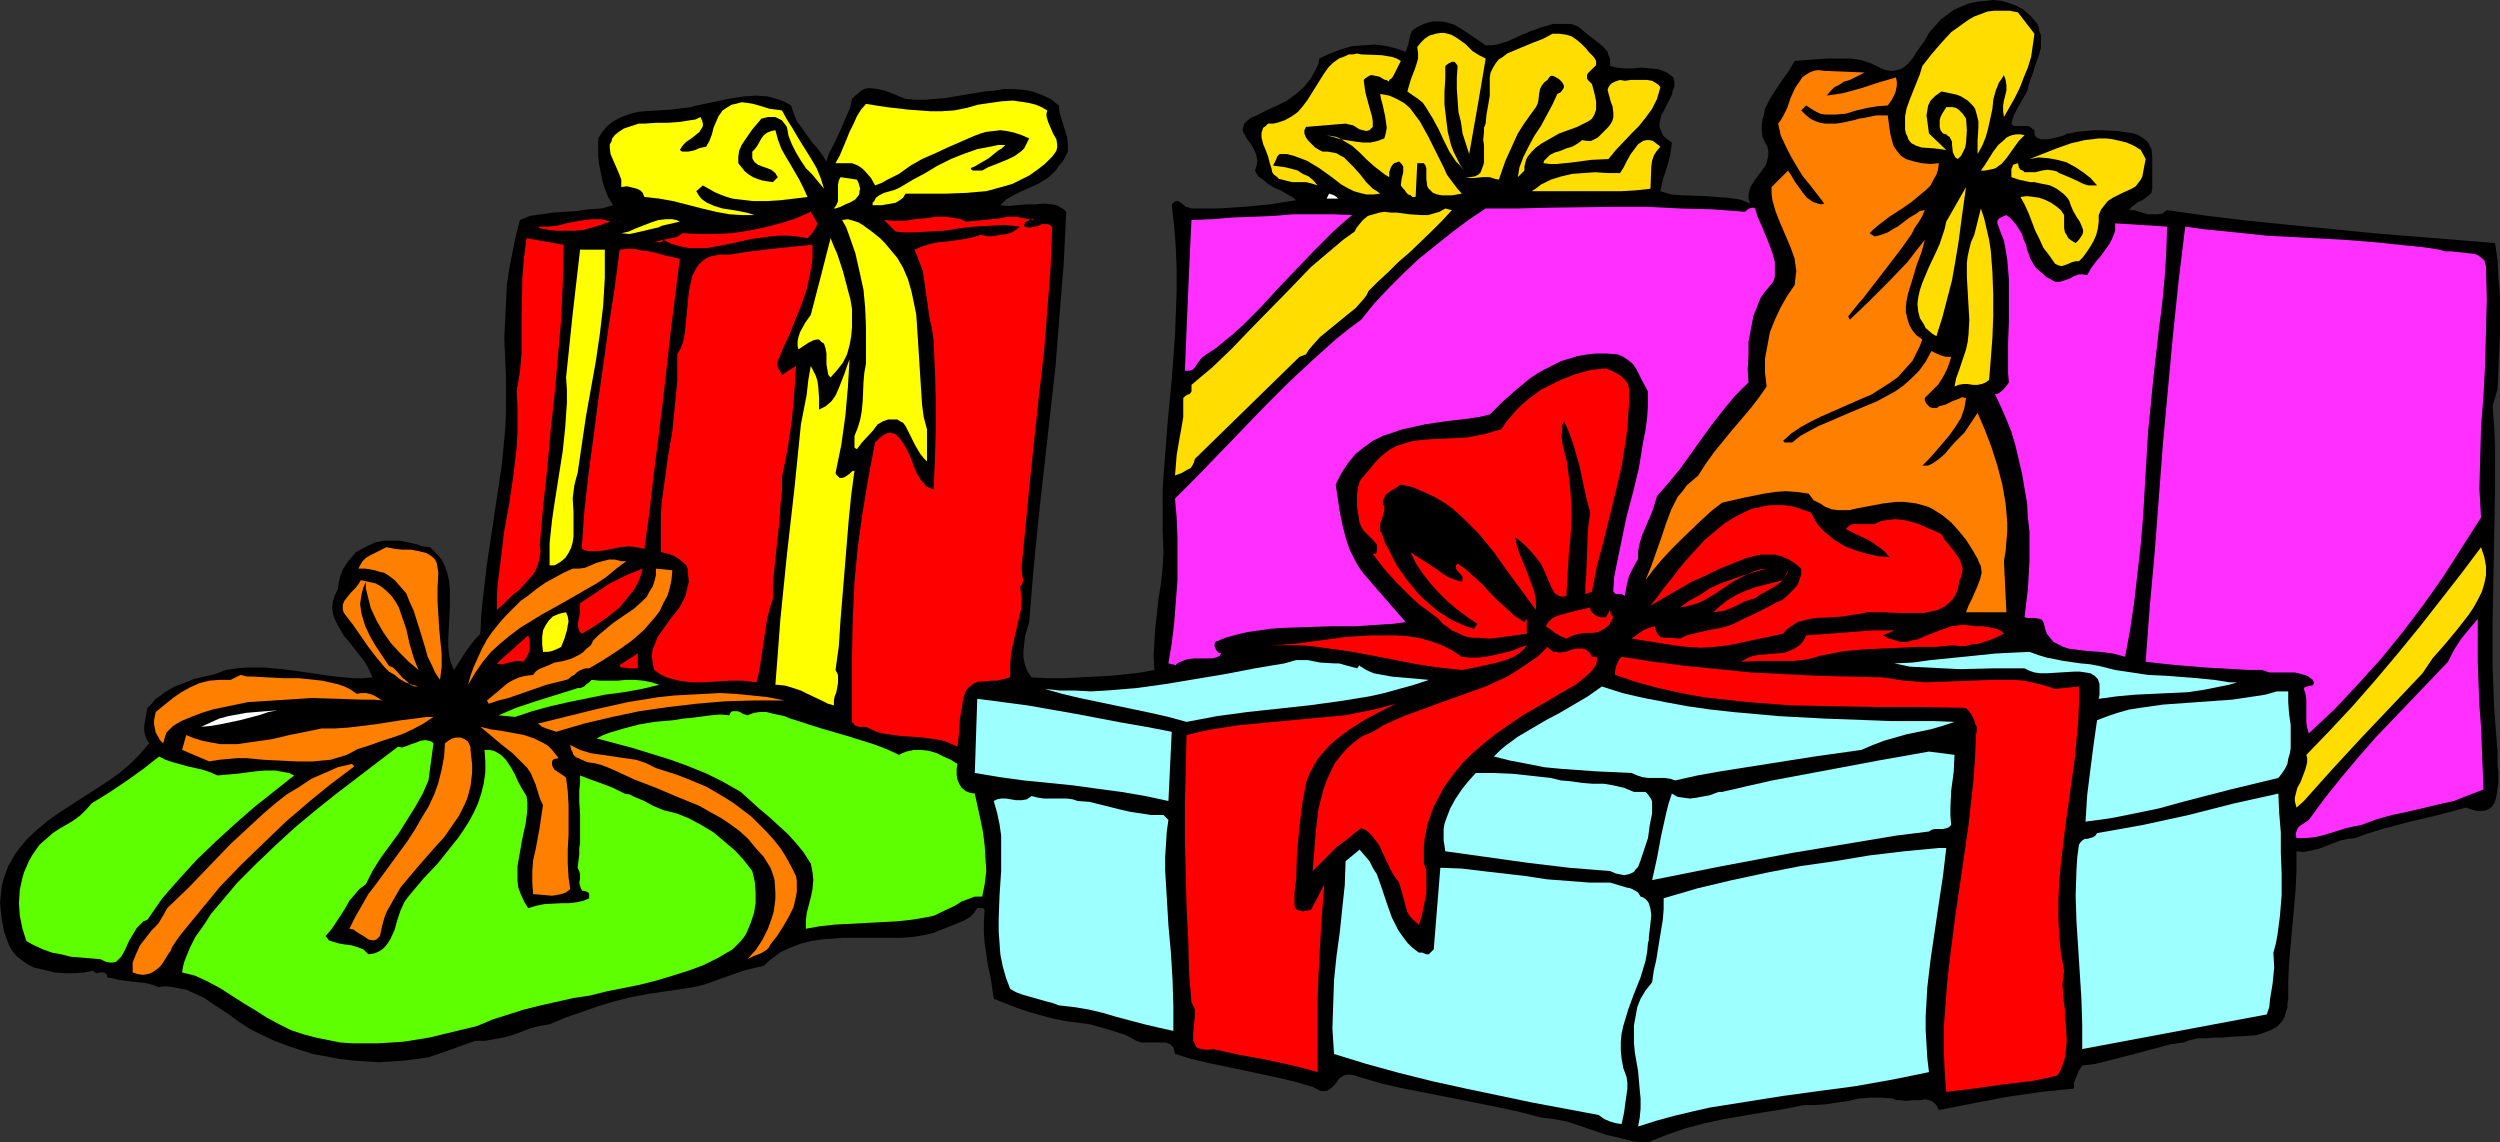
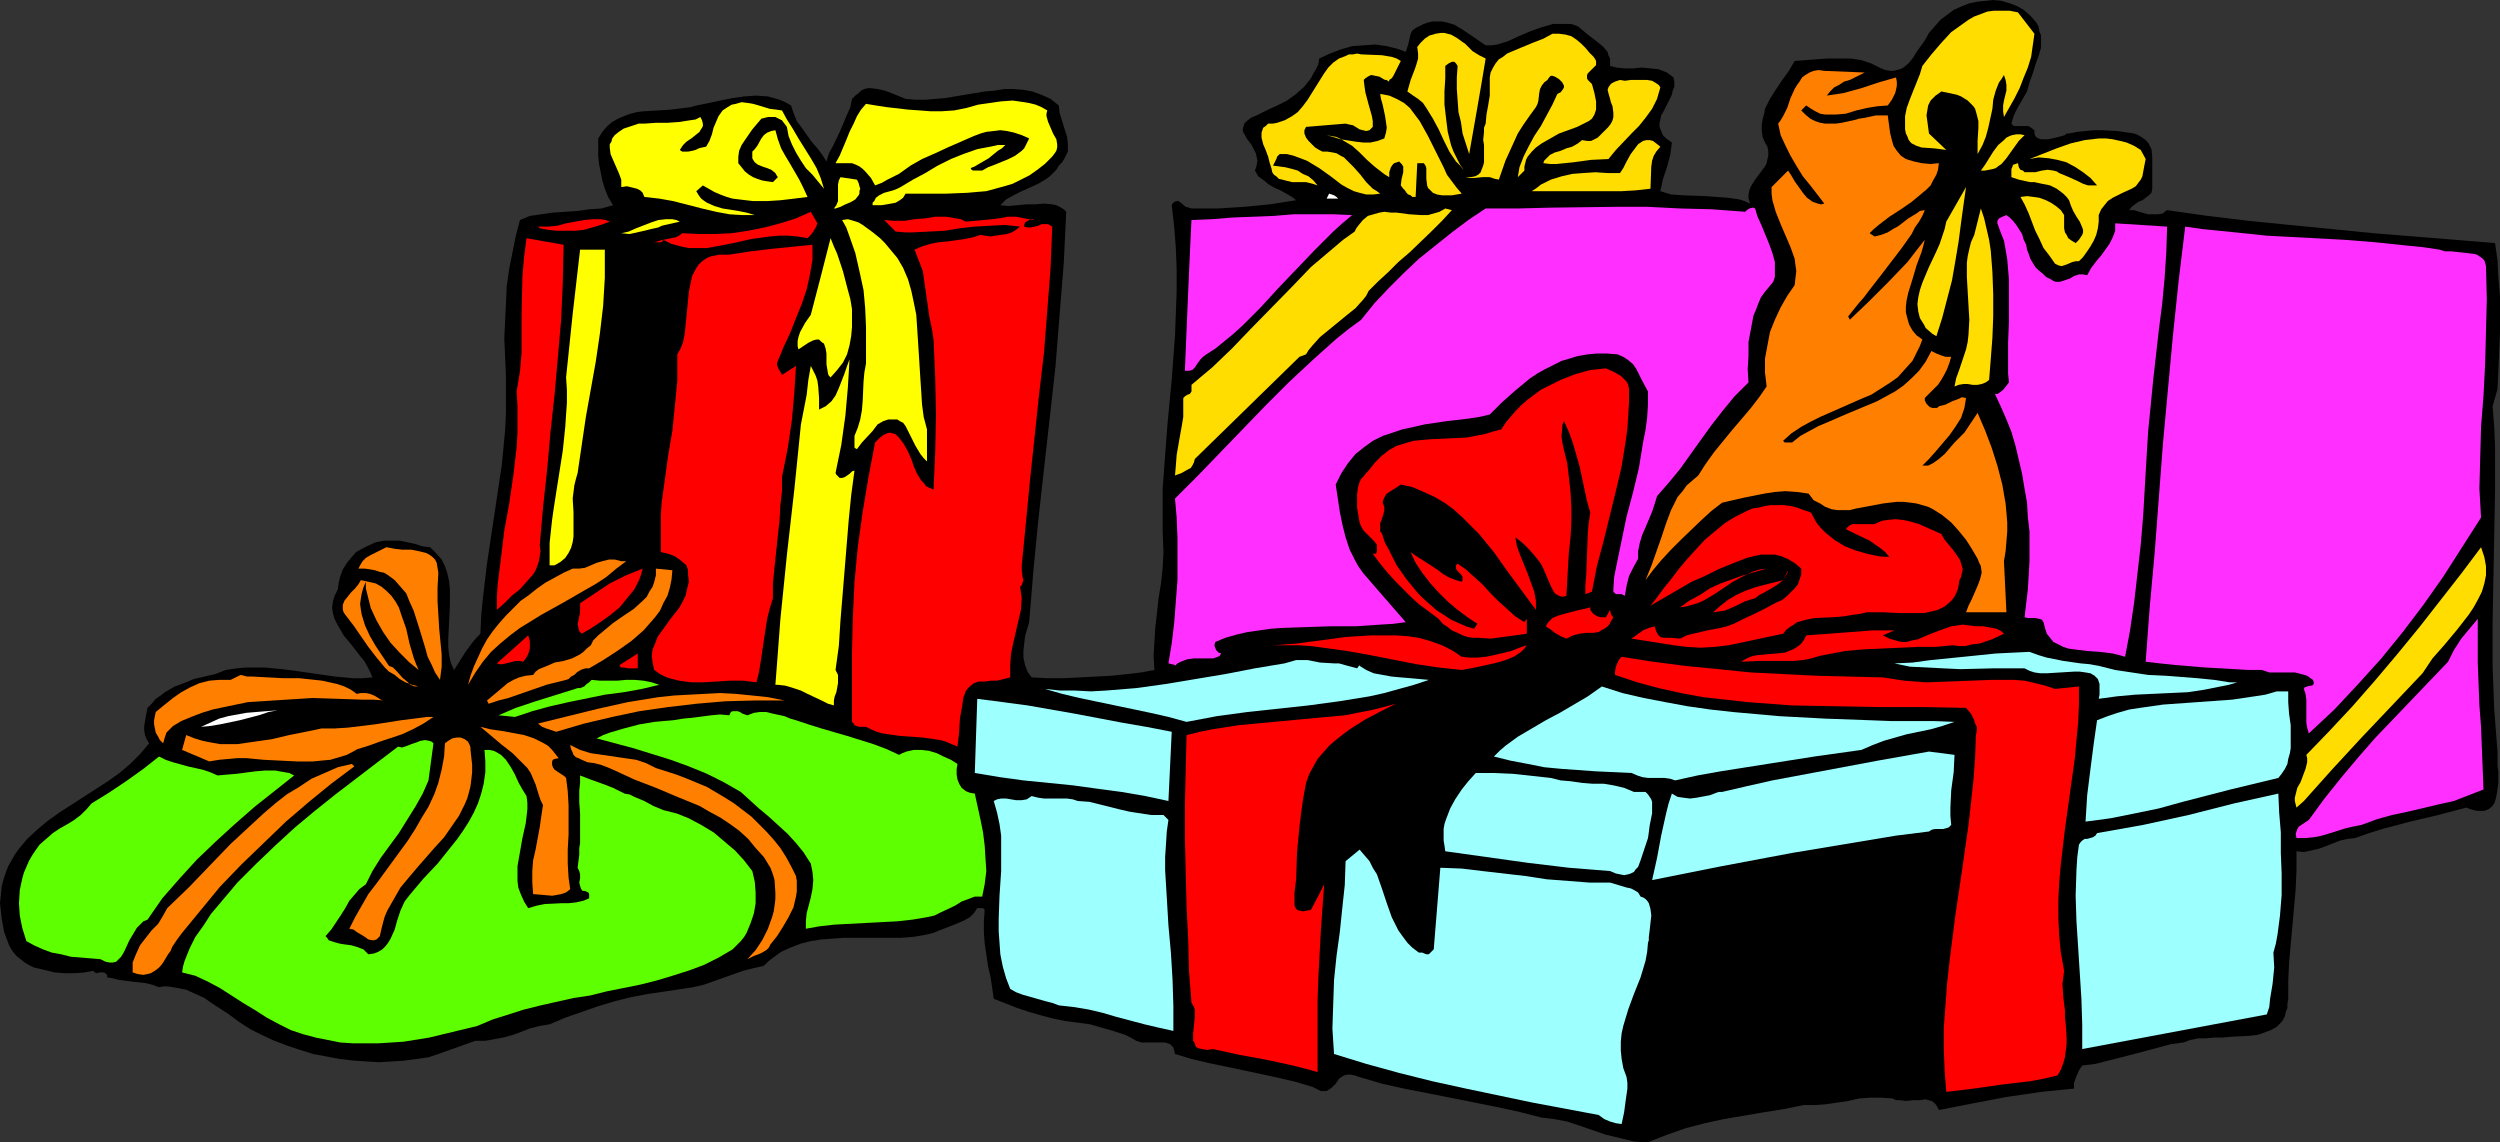
<svg xmlns="http://www.w3.org/2000/svg" xmlns:ns1="http://sodipodi.sourceforge.net/DTD/sodipodi-0.dtd" xmlns:ns2="http://www.inkscape.org/namespaces/inkscape" version="1.0" width="129.724mm" height="59.267mm" id="svg78" ns1:docname="Gifts 03.wmf">
  <rect width="100%" height="100%" fill="#333333" stroke="none" />
  <ns1:namedview id="namedview78" pagecolor="#ffffff" bordercolor="#000000" borderopacity="0.25" ns2:showpageshadow="2" ns2:pageopacity="0.0" ns2:pagecheckerboard="0" ns2:deskcolor="#d1d1d1" ns2:document-units="mm" />
  <defs id="defs1">
    <pattern id="WMFhbasepattern" patternUnits="userSpaceOnUse" width="6" height="6" x="0" y="0" />
  </defs>
  <path style="fill:#000000;fill-opacity:1;fill-rule:evenodd;stroke:none" d="m 399.313,4.364 0.485,0.808 0.162,0.97 0.323,0.808 v 0.808 1.616 l -0.485,1.616 -0.646,1.778 -0.485,1.616 -0.646,1.778 -0.485,1.778 -1.778,3.071 -0.808,1.616 -0.485,1.616 0.485,0.485 h 0.646 1.131 0.485 0.646 l 0.485,0.323 0.646,0.485 v 0.646 l 0.162,0.485 0.323,0.323 0.323,0.162 0.485,0.162 h 0.485 0.97 l 2.101,-0.485 1.131,-0.323 0.323,-0.323 h 0.485 l 1.616,-0.323 1.616,-0.162 1.616,-0.162 h 1.454 l 3.232,0.162 3.232,0.485 0.808,0.323 0.808,0.485 0.646,0.485 0.485,0.485 0.323,0.646 0.323,0.646 0.162,1.455 v 1.616 3.232 1.455 l -0.162,0.808 -0.485,0.485 -0.646,0.485 -0.646,0.485 -0.808,0.323 -0.646,0.485 -0.646,0.485 -0.485,0.646 h 0.97 l 0.97,0.323 1.778,0.485 h 0.97 0.97 l 0.97,-0.162 0.323,-0.323 0.485,-0.323 7.918,1.131 8.08,0.97 8.08,0.808 8.242,0.808 8.08,0.808 8.08,0.646 7.918,0.646 7.918,0.646 0.485,3.394 0.162,3.394 0.323,3.556 v 3.556 3.717 l -0.162,3.556 -0.323,7.434 -0.97,3.394 0.323,4.04 0.162,4.04 v 8.404 l -0.162,8.566 -0.323,17.455 v 8.566 l 0.162,4.202 0.162,4.202 0.323,4.202 0.323,4.04 v 1.778 1.131 l 0.162,0.97 v 2.263 l -0.162,1.131 -0.162,1.131 -0.162,0.808 -0.323,0.97 -0.485,0.646 -0.646,0.485 -0.808,0.323 h -0.97 -0.485 l -0.646,-0.162 -0.646,-0.162 -0.808,-0.323 -5.494,1.455 -5.494,1.293 -5.494,1.455 -2.586,0.808 -2.747,0.97 -1.454,0.162 -1.454,0.323 -2.909,1.131 -1.293,0.485 -1.454,0.323 -1.454,0.323 -1.454,-0.162 v 3.717 l -0.162,3.717 -0.646,7.273 -0.646,7.111 -0.162,3.556 v 3.556 l -0.162,0.97 v 0.808 l -0.323,0.808 -0.162,0.808 -0.323,0.646 -0.323,0.485 -0.97,0.97 -1.131,0.646 -1.293,0.485 -1.454,0.485 -1.616,0.162 -3.232,0.162 -1.778,0.162 h -1.616 l -1.778,0.162 h -1.454 l -1.616,0.323 -1.293,0.485 -2.424,0.323 -2.424,0.646 -4.848,1.293 -5.01,1.293 -2.586,0.646 -2.586,0.323 -0.646,0.97 -0.485,1.131 -0.485,1.293 v 1.131 l -3.232,0.323 -3.232,0.323 -3.232,0.485 -3.394,0.485 -6.787,1.293 -6.626,1.293 -0.323,-0.646 -0.323,-0.485 -0.323,-0.323 -0.485,-0.323 -1.131,-0.323 -1.131,0.162 h -1.293 l -1.454,0.162 -1.293,-0.162 h -0.646 l -0.646,-0.323 -2.262,-0.162 h -2.101 l -2.262,0.162 -2.101,0.485 -4.363,0.646 -2.101,0.162 h -2.262 l -4.04,0.808 -4.04,0.646 -7.595,1.293 -3.717,0.808 -3.717,0.97 -3.717,1.293 -3.717,1.455 h -1.454 l -1.454,-0.162 -2.586,-0.646 -2.747,-0.646 -5.171,-1.778 -2.424,-0.808 -2.586,-0.485 -2.586,-0.323 -4.363,-1.131 -4.525,-0.97 -8.888,-1.778 -9.05,-1.778 -4.363,-0.97 -4.363,-1.293 -0.97,-0.323 -0.808,-0.162 h -0.646 l -0.646,0.162 -0.485,0.323 -0.485,0.323 -0.646,0.97 -0.808,0.808 -0.485,0.323 -0.485,0.323 h -0.485 -0.646 l -0.646,-0.323 -0.97,-0.485 -3.232,-0.97 -3.394,-0.808 -6.787,-1.455 -6.949,-1.455 -3.394,-0.808 -3.232,-0.97 -0.162,-0.646 -0.162,-0.646 -0.323,-0.323 -0.323,-0.323 -0.485,-0.162 -0.485,-0.162 h -1.131 -2.424 -1.131 l -0.485,-0.162 -0.485,-0.162 -1.131,-0.646 -0.97,-0.485 -2.424,-0.808 -2.262,-0.646 -2.262,-0.646 -2.424,-0.323 -2.424,-0.323 -2.424,-0.485 -2.424,-0.646 -2.262,-0.646 -2.424,-0.808 -4.525,-1.778 -0.323,-2.263 -0.323,-2.101 -0.485,-2.101 -0.323,-2.263 -0.323,-2.101 -0.162,-2.263 v -2.101 l 0.162,-2.263 -0.323,-0.323 h -0.323 -0.808 l -0.646,0.97 -0.808,0.808 -1.131,0.646 -1.131,0.485 -2.424,0.97 -1.293,0.485 -1.131,0.485 -2.101,0.485 -2.101,0.323 -2.101,0.162 h -2.262 -9.05 l -2.101,0.162 -2.262,0.162 -2.101,0.323 -1.939,0.485 -2.101,0.808 -1.778,0.808 -1.778,1.293 -0.808,0.646 -0.808,0.808 -2.101,0.485 -1.939,0.485 -7.757,2.747 -2.101,0.485 -2.101,0.323 -3.232,0.485 -3.394,0.485 -3.394,0.646 -3.232,0.808 -3.232,0.97 -3.232,1.131 -3.232,1.131 -3.07,1.293 -1.939,0.323 -1.939,0.485 -1.616,0.646 -1.778,0.646 -1.778,0.485 -1.778,0.323 -1.778,0.323 h -1.939 l -4.525,1.616 -2.262,0.808 -2.424,0.808 -2.262,0.323 L 79.346,208 l -2.424,0.162 -2.586,0.162 -2.586,-0.162 L 69.326,208 l -2.747,-0.323 -2.586,-0.485 -2.586,-0.485 -2.586,-0.808 -2.424,-0.808 -2.586,-0.97 -2.424,-1.131 -2.262,-1.131 -2.262,-1.455 -1.939,-1.455 -3.232,-2.101 -1.616,-1.131 -1.778,-0.808 -1.778,-0.808 -1.616,-0.323 -1.939,-0.323 h -0.97 l -0.808,0.162 -1.293,-0.485 -1.293,-0.323 -2.909,-0.323 -2.424,-0.323 -1.293,-0.323 -0.97,-0.162 v -0.323 -0.162 l -0.323,-0.323 -0.323,-0.162 h -0.808 l -0.646,0.162 -0.323,-0.162 -0.323,-0.323 -1.616,0.323 -1.939,0.162 H 12.766 L 10.666,190.707 8.726,190.222 6.626,189.737 5.656,189.253 4.848,188.768 4.04,188.121 3.232,187.475 2.424,186.505 1.778,185.374 1.293,184.081 0.808,182.788 0.323,180.04 0,177.131 l 0.162,-1.616 0.162,-1.616 0.323,-1.293 0.485,-1.455 0.485,-1.293 0.646,-1.131 0.646,-1.131 0.808,-1.131 1.616,-1.939 2.101,-1.939 1.939,-1.616 2.262,-1.616 9.534,-6.141 2.262,-1.616 2.101,-1.778 1.939,-1.939 1.778,-2.101 -0.485,-0.808 -0.323,-0.808 -0.162,-0.97 v -0.808 l 0.323,-1.939 0.162,-0.808 0.162,-0.808 0.808,-0.808 0.808,-0.97 0.97,-0.646 0.808,-0.646 1.939,-1.131 1.778,-0.646 1.939,-0.808 2.101,-0.485 2.101,-0.485 2.101,-0.808 2.101,-0.323 1.778,-0.162 h 1.939 1.778 l 3.555,0.323 3.555,0.485 3.394,0.485 3.394,0.485 3.555,0.323 h 1.778 l 1.939,-0.162 -0.485,-1.131 -0.485,-0.97 -0.646,-1.131 -0.808,-0.97 -1.616,-2.101 -1.616,-1.939 -0.646,-1.131 -0.646,-1.131 -0.485,-0.97 -0.323,-1.131 -0.162,-1.131 0.162,-1.131 0.323,-1.131 0.646,-1.293 0.162,-1.293 0.323,-1.293 0.485,-1.293 0.808,-1.293 0.808,-0.97 0.97,-1.131 1.131,-0.646 1.293,-0.646 1.454,-0.646 1.616,-0.323 h 1.454 1.616 l 3.07,0.646 1.454,0.485 1.454,0.162 1.293,1.293 0.97,1.131 0.646,1.293 0.485,1.455 0.323,1.455 0.162,1.616 v 1.616 1.455 l -0.162,3.394 -0.162,3.232 v 1.616 l 0.162,1.616 0.323,1.455 0.646,1.455 1.131,-1.778 1.131,-1.778 1.293,-1.778 0.808,-0.97 0.808,-0.808 0.162,-3.556 0.323,-3.394 0.808,-6.788 0.97,-6.465 0.97,-6.465 0.97,-6.465 0.323,-3.394 0.323,-3.394 0.162,-3.394 V 77.414 73.697 l -0.162,-3.717 -0.162,-3.556 0.162,-3.556 0.162,-3.394 0.162,-3.394 0.485,-3.394 0.646,-3.232 0.646,-3.232 0.808,-3.071 1.939,-0.808 2.262,-0.323 2.262,-0.323 4.848,-0.323 2.262,-0.323 2.424,-0.162 2.262,-0.646 -0.97,-1.616 -0.646,-1.616 -0.485,-1.616 -0.323,-1.616 -0.323,-1.616 -0.162,-1.616 v -1.616 -1.778 l 0.808,-1.293 0.97,-1.131 0.97,-0.808 1.131,-0.646 1.131,-0.485 1.293,-0.485 1.293,-0.323 1.293,-0.162 2.747,-0.162 2.586,-0.162 2.586,-0.323 1.293,-0.162 1.131,-0.323 2.424,-0.485 2.262,-0.485 2.424,-0.485 2.262,-0.323 2.424,-0.162 2.262,0.162 1.131,0.323 1.131,0.323 1.131,0.485 1.131,0.646 0.485,1.455 0.646,1.616 0.97,1.293 1.939,2.747 1.131,1.293 0.97,1.293 0.808,1.293 0.485,-1.616 0.808,-1.455 1.454,-3.071 1.293,-3.071 0.646,-1.455 0.323,-1.616 0.646,-0.646 0.646,-0.485 0.485,-0.485 0.646,-0.323 0.646,-0.162 h 0.646 l 1.293,0.162 1.454,0.323 1.293,0.485 2.747,1.131 1.939,0.162 h 1.939 l 1.939,-0.162 1.939,-0.162 7.757,-1.293 1.939,-0.162 1.939,-0.323 h 1.778 l 1.939,0.162 1.778,0.323 1.778,0.646 1.778,0.808 1.616,1.293 0.162,1.455 0.485,1.616 0.97,3.071 0.162,1.455 v 0.808 0.646 l -0.323,0.646 -0.323,0.646 -0.485,0.808 -0.646,0.646 -0.485,0.808 -0.646,0.646 -0.646,0.646 -0.646,0.485 -1.616,0.97 -3.232,1.455 -1.616,0.808 -1.454,0.808 -0.485,0.485 -0.646,0.646 1.616,0.162 1.778,-0.162 1.616,-0.162 h 1.778 l 1.778,-0.162 1.616,0.162 0.808,0.162 0.646,0.323 0.808,0.485 0.485,0.485 -0.485,10.02 -0.808,10.02 -0.808,10.182 -1.131,10.182 -1.131,10.02 -1.131,10.182 -0.97,10.02 -0.808,9.859 -0.808,2.747 -0.162,1.455 -0.162,1.455 v 1.293 l 0.323,1.455 0.485,1.293 0.323,0.485 0.485,0.646 3.07,0.162 h 3.232 l 6.302,-0.323 3.07,-0.162 3.07,-0.323 2.747,-0.323 2.586,-0.485 -0.162,-2.747 0.162,-2.747 0.162,-2.747 0.323,-2.747 0.323,-3.071 0.485,-2.909 0.323,-3.071 0.162,-3.071 -0.162,-4.04 v -4.202 -4.202 l 0.323,-4.364 0.646,-8.566 0.808,-8.404 0.646,-8.727 0.162,-4.364 0.162,-4.202 v -4.364 l -0.162,-4.202 -0.323,-4.202 -0.485,-4.202 0.162,-0.323 0.323,-0.323 0.485,-0.162 h 0.323 l 0.485,0.323 0.97,0.808 0.646,0.162 0.485,0.162 h 5.171 l 5.171,-0.323 5.01,-0.485 5.171,-0.808 -0.808,-0.646 -1.131,-0.646 -1.131,-0.646 -1.131,-0.485 -1.131,-0.646 -0.97,-0.808 -1.131,-0.808 -0.646,-1.131 0.323,-0.97 0.162,-0.97 -0.162,-0.808 -0.162,-0.646 -0.808,-1.616 -0.97,-1.293 -0.323,-0.646 -0.323,-0.485 -0.162,-0.646 0.162,-0.485 0.162,-0.646 0.485,-0.485 0.808,-0.646 1.131,-0.485 1.939,-0.97 2.101,-0.97 1.939,-0.97 1.778,-1.293 1.616,-1.455 0.646,-0.808 0.646,-0.808 0.485,-0.97 0.485,-0.808 0.485,-0.97 0.162,-1.131 2.101,-0.97 2.101,-0.808 2.262,-0.646 2.262,-0.162 2.262,-0.162 2.262,0.323 1.939,0.485 0.97,0.323 0.808,0.323 0.485,-1.455 0.323,-1.455 0.162,-0.646 0.323,-0.646 0.646,-0.485 0.646,-0.323 0.97,-0.485 0.97,-0.323 0.808,-0.162 h 0.97 0.808 l 0.808,0.162 1.616,0.485 1.616,0.97 1.454,0.97 3.07,2.101 h 1.131 l 1.131,-0.162 2.101,-0.646 2.101,-0.97 2.262,-0.97 2.262,-0.808 1.131,-0.323 1.131,-0.323 h 1.131 1.293 1.131 l 1.293,0.485 0.97,0.808 0.97,0.808 2.101,1.616 0.97,0.808 0.808,0.97 0.162,0.646 0.323,0.646 v 0.646 0.808 l 0.646,0.162 0.646,0.162 1.454,0.162 h 1.778 l 1.616,-0.162 1.778,0.162 1.616,0.162 0.808,0.323 0.808,0.323 0.646,0.485 0.646,0.485 L 328.371,16 v 0.97 l -0.323,0.808 -0.162,0.808 -0.808,1.616 -0.808,1.616 -0.485,0.808 -0.162,0.808 -0.162,0.646 v 0.808 l 0.323,0.808 0.323,0.808 0.646,0.646 1.131,0.808 -0.162,1.293 -0.162,1.131 -0.646,2.424 -0.808,2.424 -0.485,2.263 2.101,0.646 2.262,0.162 4.525,0.162 2.101,0.162 2.262,0.162 2.262,0.323 0.97,0.323 1.131,0.485 -0.323,-0.97 v -0.808 l 0.162,-0.808 0.323,-0.808 0.808,-1.293 1.939,-2.586 0.323,-0.646 0.162,-0.808 0.162,-0.646 v -0.808 l -0.162,-0.97 -0.485,-0.808 -0.485,-1.131 -0.162,-1.293 v -0.97 l 0.162,-1.131 0.323,-1.131 0.162,-0.97 0.97,-1.939 1.131,-1.778 1.293,-1.939 1.293,-1.778 1.131,-1.939 2.101,-0.162 2.101,-0.162 2.262,-0.162 h 2.262 2.262 l 2.101,0.323 0.97,0.323 0.97,0.323 0.97,0.485 0.97,0.485 0.808,0.323 0.97,0.162 h 0.646 l 0.646,-0.162 0.646,-0.162 0.646,-0.323 0.97,-0.808 0.808,-0.97 0.808,-1.293 1.616,-2.263 0.808,-1.455 1.131,-1.293 1.131,-1.293 1.293,-0.97 1.293,-0.97 1.454,-0.646 1.616,-0.646 1.616,-0.323 1.616,-0.162 L 390.91,0 l 1.616,0.162 1.616,0.485 1.293,0.485 1.454,0.808 1.293,1.131 z" id="path1" />
  <path style="fill:#ffdd00;fill-opacity:1;fill-rule:evenodd;stroke:none" d="m 398.99,6.626 -0.323,2.263 -0.323,2.263 -0.646,2.101 -0.808,1.939 -0.808,2.101 -0.97,1.939 -2.101,3.717 -0.162,-1.131 v -1.131 l 0.162,-0.97 0.485,-1.939 v -1.131 l -0.162,-0.97 -0.323,-0.97 -0.485,0.808 -0.485,0.646 -0.646,1.616 -0.485,1.778 -0.162,1.778 -0.808,3.717 -0.485,1.778 -0.646,1.616 -0.97,1.778 v -1.293 -1.293 l 0.162,-2.586 v -1.293 l -0.323,-1.293 -0.323,-1.131 -0.323,-0.485 -0.485,-0.485 -0.646,-0.646 -1.293,-0.808 -0.808,-0.323 -1.454,-0.323 -1.616,-0.323 -0.646,0.485 -0.485,0.323 -0.97,0.97 -0.485,0.97 -0.162,0.97 -0.162,0.97 0.162,1.131 0.323,2.424 3.394,3.232 -1.131,-0.162 -1.293,-0.162 -2.424,-0.162 -0.97,-0.323 -0.97,-0.485 -0.323,-0.323 -0.323,-0.485 -0.162,-0.485 -0.323,-0.646 -0.162,-0.808 V 24.404 22.788 l 0.323,-1.616 0.646,-1.778 0.646,-1.616 0.646,-1.616 0.646,-1.616 0.485,-1.616 1.778,-2.263 1.939,-2.263 1.939,-2.101 1.131,-0.808 1.131,-0.808 1.131,-0.808 1.131,-0.646 1.293,-0.485 1.293,-0.485 1.293,-0.162 h 1.454 1.616 l 1.616,0.323 z" id="path2" />
  <path style="fill:#ffdd00;fill-opacity:1;fill-rule:evenodd;stroke:none" d="m 291.364,11.475 -0.808,4.848 -0.808,4.687 -1.616,9.212 -1.293,-4.04 -0.323,-2.263 -0.485,-1.939 -0.162,-2.263 -0.162,-2.263 v -2.263 l 0.162,-2.263 -0.323,-0.485 -0.323,-0.323 h -0.323 -0.162 l -0.646,0.323 -0.646,0.485 v 2.424 l -0.162,2.586 v 2.586 l 0.323,2.747 0.323,2.586 0.646,2.586 0.485,1.293 0.646,1.293 0.646,1.293 0.808,1.131 -0.808,-0.97 -0.808,-0.808 -1.293,-1.939 -1.131,-2.263 -0.97,-2.101 -1.131,-2.101 -1.293,-2.101 -0.646,-0.97 -0.97,-0.808 -0.97,-0.646 -1.131,-0.808 0.323,-1.131 0.323,-1.131 0.808,-2.101 0.323,-0.97 0.323,-1.131 v -0.97 l -0.162,-1.293 0.646,-0.808 0.808,-0.808 0.97,-0.646 0.646,-0.162 0.485,-0.162 0.97,-0.162 h 0.808 l 0.646,0.162 0.646,0.162 1.131,0.646 1.131,0.808 0.485,0.323 0.485,0.485 0.97,0.97 1.293,0.808 z" id="path3" />
  <path style="fill:#ffdd00;fill-opacity:1;fill-rule:evenodd;stroke:none" d="m 312.534,11.152 0.323,0.485 0.162,0.323 v 0.485 0.323 l -0.485,0.485 -0.646,0.646 -0.485,0.485 -0.162,0.323 v 0.323 0.323 l 0.162,0.323 0.323,0.323 0.485,0.485 0.485,1.778 0.323,1.616 v 0.808 0.808 l -0.323,0.97 -0.485,0.808 -0.646,0.485 -0.646,0.323 -1.616,0.808 -1.778,0.646 -1.778,0.646 -2.262,1.293 -1.131,0.646 -1.131,0.808 -0.808,0.808 -0.808,0.97 -0.323,0.646 -0.162,0.646 -0.162,0.646 v 0.808 l -1.293,1.293 0.162,-0.97 0.162,-0.97 0.808,-2.101 0.97,-1.939 1.131,-2.101 1.293,-1.939 1.131,-2.101 1.131,-2.101 0.97,-2.101 0.323,-0.162 0.323,-0.162 0.485,-0.646 0.162,-0.323 v -0.323 l -0.162,-0.323 -0.162,-0.323 -0.646,-0.646 -0.808,-0.485 -0.485,-0.162 h -0.323 l -0.323,0.323 -0.323,0.485 -0.646,0.485 -0.485,0.646 -0.323,0.646 -0.162,0.808 -0.162,1.455 -0.162,0.646 -0.323,0.646 -1.293,1.778 -1.131,1.616 -1.131,1.778 -0.808,1.778 -0.808,1.778 -0.808,1.778 -1.293,3.717 -0.808,-0.162 -0.97,-0.323 h -1.454 l -1.616,0.162 h -0.808 l -0.808,-0.162 h 0.97 l 0.808,-0.162 0.646,-0.323 0.485,-0.485 0.162,-0.485 0.323,-0.808 0.162,-0.646 v -0.808 -1.778 -0.808 l -0.162,-0.97 0.162,-1.616 v -0.808 l 0.323,-0.808 0.162,-1.778 0.323,-1.778 0.323,-1.939 v -0.97 -1.293 -1.293 l 0.162,-0.97 0.485,-0.97 0.485,-0.808 0.646,-0.808 0.808,-0.485 0.808,-0.646 1.131,-0.485 1.939,-0.808 1.939,-0.808 2.101,-0.808 1.778,-0.97 h 0.646 0.646 l 1.293,0.162 1.131,0.323 0.97,0.646 0.97,0.808 0.808,0.808 0.808,0.97 z" id="path4" />
  <path style="fill:#ffdd00;fill-opacity:1;fill-rule:evenodd;stroke:none" d="m 274.72,11.96 -0.485,0.97 -0.485,0.97 -0.485,0.97 -0.323,0.485 -0.485,0.323 v 0.162 L 272.296,16 l -0.323,-0.323 h -0.323 l -0.323,-0.162 -0.808,-0.485 -0.808,-0.162 -0.808,-0.162 -0.323,0.162 -0.323,0.162 -0.485,0.323 -0.323,0.323 0.162,1.293 0.162,1.131 0.646,2.424 0.646,2.263 0.162,0.97 v 1.131 l -0.323,0.323 -0.323,0.323 -0.646,0.162 -0.646,-0.162 -0.646,-0.162 -1.293,-0.808 -0.808,-0.162 -0.646,-0.162 -7.757,0.646 -0.323,0.646 v 0.646 l 0.323,0.808 0.485,0.646 0.646,0.646 0.646,0.646 0.808,0.485 0.646,0.323 h 0.97 l 0.97,0.162 0.808,0.162 0.808,0.485 0.646,0.323 0.646,0.646 1.293,1.293 1.293,1.455 1.131,1.455 1.293,1.293 0.808,0.485 0.646,0.485 -1.293,0.162 h -1.454 l -1.293,-0.323 -1.131,-0.323 -1.293,-0.646 -1.131,-0.646 -2.101,-1.616 -2.262,-1.616 -2.424,-1.455 -1.293,-0.485 -1.293,-0.485 -1.293,-0.323 h -1.454 l -0.485,0.485 -0.162,0.485 -0.646,1.293 2.424,0.323 1.293,0.323 1.131,0.323 0.97,0.646 1.131,0.485 0.97,0.808 0.808,0.97 -0.97,-0.323 -1.293,-0.323 h -1.454 -1.293 l -1.293,-0.323 -1.293,-0.323 -0.485,-0.485 -0.485,-0.323 -0.323,-0.485 -0.162,-0.808 L 249.025,32 l -0.323,-1.293 -0.485,-1.293 -0.485,-1.131 -0.323,-1.293 v -0.485 -0.485 l 0.162,-0.485 0.162,-0.485 0.485,-0.323 0.485,-0.485 h 0.97 l 0.808,-0.162 1.454,-0.485 1.454,-0.808 1.131,-0.808 0.97,-1.131 0.97,-1.293 3.232,-5.172 0.808,-1.131 0.97,-0.97 1.131,-0.808 1.293,-0.485 0.646,-0.323 h 0.808 l 0.808,-0.162 0.808,0.162 4.04,0.162 1.939,0.323 0.97,0.323 z" id="path5" />
  <path style="fill:#ff7f00;fill-opacity:1;fill-rule:evenodd;stroke:none" d="m 365.7,14.222 -1.939,0.97 -0.97,0.485 -1.131,0.323 -0.97,0.646 -0.97,0.485 -0.808,0.808 -0.646,0.808 3.232,-0.485 3.555,-0.97 3.394,-1.131 3.394,-0.97 L 372.003,16 v 0.808 l -0.162,0.808 -0.162,0.646 -0.646,1.293 -0.808,1.131 -2.101,0.162 -1.939,0.323 -2.101,0.485 -2.101,0.646 -1.939,0.162 h -1.131 -0.97 l -0.97,-0.162 -0.97,-0.485 -0.808,-0.485 -0.97,-0.646 -0.97,0.97 0.808,0.808 0.97,0.808 0.97,0.485 0.97,0.323 0.97,0.162 h 0.97 1.131 l 1.131,-0.162 2.262,-0.485 0.646,-0.162 0.485,-0.162 1.131,-0.162 2.262,-0.485 h 1.131 1.131 l 0.323,2.424 0.162,1.131 0.323,1.293 0.323,1.131 0.646,0.97 0.808,0.97 0.485,0.323 0.485,0.323 1.616,0.485 1.454,0.323 1.778,0.162 1.616,-0.162 -0.162,1.293 -0.323,0.97 -0.646,1.131 -0.485,0.97 -0.808,0.808 -0.97,0.808 -1.939,1.616 -2.101,1.455 -2.262,1.455 -2.101,1.616 -0.97,0.808 -0.808,0.808 0.485,0.323 0.485,0.323 0.646,-0.162 0.646,-0.162 1.293,-0.485 1.293,-0.808 0.646,-0.323 0.646,-0.485 1.454,-1.131 1.616,-0.97 0.646,-0.485 0.97,-0.162 -0.485,1.131 -0.646,1.131 -0.808,1.131 -0.646,1.293 -1.939,2.747 -2.101,2.747 -2.101,2.747 -2.262,2.909 -0.97,1.293 -1.131,1.293 -1.939,2.424 0.323,0.646 3.717,-3.556 3.878,-3.879 3.717,-3.879 1.616,-2.101 1.778,-2.263 -0.162,0.646 -0.162,0.646 -0.323,1.131 -0.97,2.586 -0.808,2.747 -0.808,2.586 -0.323,1.455 -0.162,1.293 v 1.131 l 0.323,1.293 0.323,1.131 0.646,1.131 0.808,0.97 1.131,0.808 -0.485,1.293 -0.485,0.97 -0.97,1.939 -1.454,1.616 -1.454,1.616 -1.616,1.131 -1.778,1.131 -1.778,1.131 -1.939,0.808 -4.04,1.778 -4.04,1.778 -1.939,0.97 -1.778,0.97 -1.939,1.293 -1.616,1.455 0.162,0.162 0.162,0.162 h 0.485 0.162 0.808 l 1.616,-1.293 1.778,-0.97 1.778,-0.97 1.939,-0.808 3.717,-1.616 3.878,-1.616 1.939,-0.808 1.778,-0.97 1.778,-0.97 1.616,-1.131 1.616,-1.455 1.454,-1.455 1.293,-1.778 1.131,-2.101 0.97,0.485 0.808,0.323 0.97,0.323 h 0.485 0.646 l -0.323,1.131 -0.485,1.293 -0.485,0.97 -0.646,1.131 -0.646,0.97 -0.808,0.808 -1.778,1.778 v 0.485 l 0.323,0.646 0.323,0.323 0.323,0.323 L 378.952,80 h 0.485 0.485 l 0.323,-0.323 0.646,-0.162 0.646,-0.162 1.293,-0.646 1.293,-0.485 0.646,-0.323 0.808,0.162 -0.162,0.97 -0.162,0.97 -0.323,0.97 -0.323,0.97 -1.131,1.778 -1.131,1.616 -2.747,3.232 -1.293,1.455 -1.293,1.293 h 0.646 0.485 l 0.97,-0.485 1.131,-0.808 1.131,-0.97 0.97,-1.131 0.97,-1.131 0.97,-0.97 0.97,-0.97 2.586,-3.879 1.454,3.394 1.293,3.394 1.131,3.556 0.97,3.717 0.646,3.717 0.162,1.778 0.162,1.939 v 1.778 l -0.162,1.939 -0.162,1.939 -0.323,1.939 0.485,10.02 h -7.918 l 0.485,-1.293 0.646,-1.293 1.131,-2.586 0.485,-1.293 0.323,-1.293 -0.162,-1.293 -0.323,-0.646 -0.323,-0.808 -1.131,-1.939 -1.131,-1.778 -1.454,-1.778 -1.454,-1.616 -1.778,-1.455 -1.778,-1.131 -0.97,-0.485 -1.131,-0.323 -1.131,-0.323 -1.131,-0.162 -1.454,-0.162 h -1.293 l -1.454,0.162 -1.293,0.162 -2.586,0.485 -2.586,0.485 -1.293,0.323 h -1.131 -1.293 l -1.131,-0.162 -1.293,-0.485 -0.97,-0.646 -1.293,-0.646 -0.97,-1.293 -2.262,-0.323 -2.262,-0.162 -2.101,0.162 -2.101,0.323 -4.04,0.808 -2.101,0.485 -2.101,0.485 -2.101,1.616 -1.939,1.778 -4.04,3.879 -1.939,1.939 -1.939,2.101 -1.616,1.939 -1.454,1.939 1.131,-2.747 0.97,-2.747 0.97,-2.747 0.97,-2.909 0.97,-2.586 1.293,-2.586 0.97,-1.131 0.808,-1.131 1.131,-0.97 1.131,-0.97 1.454,-2.263 1.616,-2.263 3.555,-4.364 1.939,-2.263 1.778,-2.101 1.616,-2.101 1.454,-2.101 -0.162,-1.455 -0.162,-1.293 V 71.758 70.303 l 0.485,-2.586 0.485,-2.586 0.97,-2.424 1.131,-2.424 1.293,-2.263 1.454,-2.101 0.162,-1.455 0.162,-1.293 -0.162,-1.131 -0.162,-1.293 -0.808,-2.263 -0.97,-2.263 -0.97,-2.263 -0.97,-2.424 -0.323,-1.131 -0.323,-1.131 -0.162,-1.293 v -1.293 l 3.232,-3.232 0.646,0.97 0.646,1.131 0.808,1.131 0.808,1.131 0.808,0.97 1.131,0.808 0.485,0.162 0.485,0.162 0.646,0.162 0.646,-0.162 -2.747,-3.556 -1.454,-1.778 -1.293,-2.101 -1.131,-1.939 -0.97,-1.939 -0.97,-2.101 -0.485,-2.263 0.485,-0.646 0.485,-0.808 0.808,-1.616 0.646,-1.939 0.808,-1.778 0.485,-0.808 L 352.934,16 l 0.485,-0.808 0.646,-0.485 0.808,-0.485 0.808,-0.323 0.97,-0.162 1.131,0.162 z" id="path6" />
  <path style="fill:#ffdd00;fill-opacity:1;fill-rule:evenodd;stroke:none" d="m 325.624,17.131 -0.323,1.131 -0.323,1.131 -0.485,0.97 -0.485,0.97 -1.293,1.778 -1.293,1.616 -1.454,1.455 -3.07,3.232 -1.454,1.778 -3.394,0.162 -3.555,0.485 -1.616,0.162 -1.616,0.162 h -1.293 L 302.676,32 l 0.162,-0.485 0.323,-0.323 0.808,-0.808 0.97,-0.485 1.131,-0.323 1.131,-0.485 1.131,-0.323 1.131,-0.646 0.808,-0.646 0.97,0.162 h 0.808 l 0.646,-0.323 0.646,-0.323 0.97,-0.97 1.131,-1.131 0.485,-0.646 0.323,-0.646 0.162,-0.646 v -0.808 l -0.162,-1.293 -0.323,-0.808 -0.162,-0.646 -0.323,-1.131 -0.162,-0.646 0.162,-0.485 0.323,-0.485 0.323,-0.323 0.646,-0.323 0.97,-0.323 0.97,0.162 1.131,-0.162 h 2.262 0.97 l 0.97,0.162 0.808,0.485 0.485,0.323 z" id="path7" />
  <path style="fill:#ffdd00;fill-opacity:1;fill-rule:evenodd;stroke:none" d="m 286.678,37.98 -1.939,0.323 h -0.97 -0.97 l -0.97,-0.162 -0.808,-0.323 -0.646,-0.646 -0.323,-0.323 -0.162,-0.485 -0.162,-1.293 V 34.101 32.97 L 279.568,32.485 279.244,32 h -1.293 l -0.323,6.626 h -0.646 l -0.323,-0.323 -0.485,-0.162 -0.323,-0.323 -0.323,-0.485 -0.323,-0.323 -0.485,-0.646 0.162,-1.293 0.323,-1.293 v -0.485 -0.646 l -0.323,-0.485 -0.485,-0.485 -0.485,0.162 -0.485,0.162 -0.323,0.323 -0.323,0.485 -0.162,0.485 -0.162,0.485 v 0.485 0.485 l -0.808,-0.485 -0.646,-0.485 -1.454,-1.131 -1.454,-1.293 -1.454,-1.455 -1.454,-1.293 -1.616,-0.97 -0.808,-0.485 -0.808,-0.323 -0.97,-0.162 -0.808,-0.162 2.747,0.808 3.07,0.485 1.454,0.162 h 1.293 l 1.454,-0.323 1.293,-0.485 0.323,-1.131 0.162,-0.97 -0.162,-1.131 -0.162,-1.131 -0.485,-2.263 -0.323,-1.131 -0.162,-0.97 1.778,0.323 1.454,0.646 1.454,0.808 1.131,0.97 0.97,1.293 0.97,1.293 0.808,1.455 0.808,1.455 3.07,6.141 0.646,1.455 0.97,1.293 0.97,1.293 z" id="path8" />
  <path style="fill:#ffff00;fill-opacity:1;fill-rule:evenodd;stroke:none" d="m 205.393,21.657 -0.162,0.646 v 0.485 l 0.323,1.131 0.485,1.131 0.485,1.131 0.646,1.131 0.162,0.97 v 0.646 l -0.162,0.646 -0.323,0.485 -0.485,0.646 -1.454,1.455 -1.454,1.131 -1.616,1.131 -1.616,0.808 -1.616,0.808 -1.616,0.485 -1.778,0.485 -1.778,0.485 -1.939,0.162 -1.778,0.162 -4.04,0.162 h -3.878 -4.202 l -0.485,0.808 -0.646,0.485 -0.808,0.485 -0.808,0.162 -1.939,0.323 h -1.778 v -0.485 l 0.323,-0.323 0.323,-0.646 0.646,-0.485 0.97,-0.485 1.778,-0.485 0.808,-0.323 0.646,-0.323 2.424,-1.455 2.424,-1.293 2.424,-1.455 2.586,-1.293 2.424,-0.97 2.747,-0.97 2.586,-0.485 1.454,-0.323 h 1.454 l -0.646,0.646 -0.808,0.485 -1.778,1.455 -1.939,1.131 -0.808,0.485 -0.808,0.323 0.162,0.323 0.323,0.162 h 0.485 1.293 l 1.131,-0.646 1.293,-0.485 2.747,-1.131 1.293,-0.646 1.293,-0.97 0.485,-0.485 0.323,-0.646 0.323,-0.646 0.323,-0.646 -1.454,-0.646 -1.454,-0.485 -1.454,-0.323 -1.293,-0.162 -1.293,0.162 -1.454,0.162 -1.131,0.323 -1.293,0.485 -2.586,1.131 -2.586,1.131 -2.424,1.131 -2.586,1.131 -2.262,1.293 -2.262,1.616 -2.262,1.131 -1.131,0.646 -1.293,0.485 -0.808,-1.455 -1.131,-1.293 -0.485,-0.485 -0.646,-0.485 -0.646,-0.323 L 167.094,32 h -3.232 l 0.808,-1.455 1.293,-3.071 0.646,-1.616 0.808,-1.616 0.646,-1.455 0.808,-1.293 0.97,-1.131 1.939,0.323 2.101,0.323 4.202,0.485 2.262,0.162 2.101,0.162 h 2.262 l 2.424,-0.162 2.424,-0.485 2.262,-0.646 2.262,-0.323 2.262,-0.323 2.262,-0.162 2.262,0.323 0.97,0.162 1.293,0.323 1.131,0.485 z" id="path9" />
  <path style="fill:#ffff00;fill-opacity:1;fill-rule:evenodd;stroke:none" d="m 153.358,21.657 0.97,1.778 1.131,1.778 1.131,1.939 2.424,3.879 1.131,1.939 0.808,1.939 0.646,2.101 -2.262,-2.747 -1.293,-1.293 -0.97,-1.455 -0.97,-1.616 -0.808,-1.616 -0.646,-1.616 -0.323,-1.778 -0.485,-0.646 -0.485,-0.646 -0.646,-0.323 -0.646,-0.323 h -0.808 -0.646 l -0.646,0.162 -0.646,0.162 -1.778,2.101 -1.454,2.101 -0.646,0.97 -0.485,1.131 -0.162,1.131 V 32 l 0.646,0.808 0.646,0.808 0.808,0.646 0.808,0.485 0.808,0.323 0.97,0.323 0.97,0.162 1.131,0.162 0.97,-0.97 -0.323,-0.485 -0.162,-0.323 -0.808,-0.646 -0.808,-0.323 -0.97,-0.323 -0.808,-0.323 -0.646,-0.485 -0.323,-0.485 -0.162,-0.323 v -0.485 -0.808 l 0.485,-0.485 0.485,-0.646 0.808,-1.455 0.485,-0.646 0.646,-0.485 0.808,-0.323 0.808,-0.162 0.485,1.778 0.646,1.778 0.808,1.455 0.97,1.616 1.778,3.071 0.808,1.616 0.808,1.778 -2.586,0.323 -2.747,0.323 -2.586,0.162 h -2.747 l -2.747,-0.323 -1.293,-0.162 -1.131,-0.323 -1.293,-0.485 -1.131,-0.485 -1.131,-0.646 -1.131,-0.646 -1.293,1.131 0.485,0.808 0.485,0.646 0.646,0.485 0.485,0.323 1.454,0.646 1.616,0.485 3.07,0.485 1.616,0.323 1.616,0.485 h -1.293 -1.131 l -2.586,-0.162 -2.586,-0.485 -2.747,-0.646 -5.656,-1.455 -2.747,-0.485 -2.909,-0.323 -0.323,-0.808 -0.485,-0.485 -0.646,-0.323 -0.646,-0.162 -1.293,-0.323 -1.131,0.162 v -0.646 -0.808 l -0.485,-1.293 -1.131,-2.586 -0.485,-1.131 -0.162,-1.293 v -0.646 l 0.323,-0.485 0.162,-0.646 0.485,-0.646 0.808,-0.646 0.97,-0.646 0.97,-0.323 0.97,-0.323 0.97,-0.323 h 1.131 l 2.262,-0.162 h 2.262 l 2.262,-0.162 2.101,-0.323 1.131,-0.162 0.97,-0.485 0.323,0.646 0.162,0.646 v 0.485 l -0.162,0.323 -0.323,0.485 -0.162,0.323 -0.808,0.646 -0.808,0.646 -0.97,0.646 -0.646,0.646 -0.646,0.97 0.485,0.323 h 0.485 0.646 l 0.808,-0.162 0.646,-0.162 0.646,-0.323 0.646,-0.162 0.808,-0.162 0.646,-1.131 0.485,-1.293 0.323,-1.293 0.485,-1.131 0.485,-1.131 0.808,-1.131 0.485,-0.323 0.485,-0.323 0.808,-0.485 0.808,-0.162 1.131,-0.323 1.293,0.162 0.97,0.162 1.131,0.323 2.101,0.646 1.293,0.162 z" id="path10" />
-   <path style="fill:#ffdd00;fill-opacity:1;fill-rule:evenodd;stroke:none" d="m 385.577,23.273 0.162,2.263 -0.162,2.424 -0.162,0.97 -0.485,0.97 -0.323,0.646 -0.646,0.646 -0.485,-0.323 -0.162,-0.323 -0.323,-0.646 -0.162,-1.455 V 27.798 l -0.323,-0.646 -0.162,-0.323 -0.323,-0.162 -0.323,-0.323 -0.646,-0.162 -0.485,-0.646 -0.162,-0.646 V 24.242 23.596 l 0.162,-0.646 0.323,-0.646 0.808,-1.293 h 0.646 0.646 l 0.646,0.162 0.485,0.323 0.485,0.485 0.323,0.323 z" id="path11" />
  <path style="fill:#ffdd00;fill-opacity:1;fill-rule:evenodd;stroke:none" d="m 397.051,26.505 -1.131,1.131 -0.808,1.131 -1.616,2.263 -0.97,1.131 -0.485,0.323 -0.646,0.485 -0.485,0.162 -0.808,0.162 -0.808,0.162 h -0.808 l 0.808,-1.131 0.808,-1.293 0.808,-1.293 0.97,-1.293 1.131,-0.97 0.485,-0.485 0.646,-0.323 0.485,-0.162 0.808,-0.162 h 0.808 z" id="path12" />
  <path style="fill:#ffdd00;fill-opacity:1;fill-rule:evenodd;stroke:none" d="m 420.806,31.192 -0.323,1.616 -0.323,1.778 -0.323,0.646 -0.485,0.646 -0.485,0.646 -0.808,0.485 -1.778,0.808 -1.939,0.97 -0.97,0.646 -0.646,0.808 -0.646,0.808 -0.485,1.131 v 1.293 l -0.162,1.293 -0.323,1.293 -0.485,1.131 -0.646,1.131 -0.646,0.97 -0.808,1.131 -0.808,0.808 h -0.646 l -0.646,0.162 -1.131,0.485 -0.485,0.162 -0.485,0.162 -0.646,-0.162 -0.646,-0.323 -1.131,-1.616 -1.131,-1.455 -0.808,-1.778 -0.808,-1.616 -1.293,-3.394 -0.808,-1.778 -0.808,-1.455 1.293,-0.162 1.293,0.162 1.131,0.162 1.293,0.485 0.97,0.485 0.97,0.646 0.97,0.808 0.646,0.97 v 2.586 l 0.162,0.808 0.323,0.485 0.323,0.646 0.646,0.485 0.808,0.485 0.646,-0.646 0.323,-0.485 0.323,-0.485 0.162,-0.485 v -0.485 l -0.162,-0.485 -0.485,-1.131 -0.646,-0.97 -0.646,-1.131 -0.485,-1.131 -0.323,-0.97 -0.485,-0.646 -0.646,-0.646 -0.646,-0.485 -0.646,-0.485 -1.293,-0.646 -1.616,-0.323 -1.454,-0.323 h -0.808 l -0.808,-0.162 -1.454,-0.323 -1.454,-0.485 V 34.101 33.131 l 0.162,-0.323 0.162,-0.485 0.485,-0.162 0.485,-0.162 0.162,0.808 0.323,0.485 0.485,0.162 0.323,0.323 h 0.485 0.485 1.131 l 1.293,-0.323 1.131,-0.162 1.131,0.162 0.646,0.162 0.485,0.323 1.939,0.808 1.778,0.808 0.97,0.485 0.97,0.323 h 0.808 0.97 l -1.293,-1.455 -1.454,-1.131 -1.454,-0.97 -1.778,-0.97 -1.778,-0.485 -1.778,-0.323 -1.939,-0.162 -1.778,0.323 5.333,-2.101 2.747,-0.97 2.747,-0.646 1.454,-0.162 1.293,-0.162 h 1.454 l 1.293,0.162 1.454,0.323 1.293,0.323 1.454,0.646 1.293,0.808 z" id="path13" />
  <path style="fill:#ffdd00;fill-opacity:1;fill-rule:evenodd;stroke:none" d="m 325.624,28.768 -0.808,0.97 -0.485,0.808 -0.323,0.97 -0.162,1.131 -0.162,4.364 -2.909,0.323 -2.747,0.162 h -5.818 -11.797 l 0.97,-0.646 0.808,-0.646 0.97,-0.485 0.97,-0.485 2.101,-0.646 2.101,-0.485 2.101,-0.162 2.424,-0.162 2.424,0.162 h 2.424 l 0.323,-0.485 0.323,-0.485 0.646,-1.293 0.808,-1.455 0.97,-1.293 0.485,-0.646 0.485,-0.323 0.485,-0.323 0.646,-0.162 h 0.646 l 0.646,0.162 0.646,0.485 z" id="path14" />
  <path style="fill:#ffff00;fill-opacity:1;fill-rule:evenodd;stroke:none" d="m 168.064,35.232 0.323,0.646 0.162,0.646 0.162,0.485 -0.162,0.485 v 0.485 l -0.162,0.323 -0.646,0.808 -0.808,0.485 -1.131,0.485 -0.97,0.485 -0.97,0.323 h -0.323 l 0.485,-0.646 0.323,-0.808 v -0.808 -2.424 l 0.162,-0.808 0.323,-0.646 z" id="path15" />
  <path style="fill:#ffdd00;fill-opacity:1;fill-rule:evenodd;stroke:none" d="m 379.76,65.939 -0.808,-0.485 -1.293,-1.131 -0.323,-0.646 -0.808,-1.293 -0.323,-1.293 -0.162,-1.455 0.162,-1.293 0.323,-1.455 0.485,-1.455 1.293,-3.071 1.454,-3.071 0.646,-1.455 0.485,-1.455 0.485,-1.455 0.323,-1.455 3.878,-6.788 -0.485,3.394 -0.485,3.556 -0.485,3.717 -0.646,3.879 -0.646,3.717 -0.97,3.717 -0.97,3.717 z" id="path16" />
  <path style="fill:#ffffff;fill-opacity:1;fill-rule:evenodd;stroke:none" d="m 262.438,38.949 h -2.262 l 0.485,-0.97 0.485,0.162 0.485,0.162 0.485,0.323 z" id="path17" />
  <path style="fill:#ff30ff;fill-opacity:1;fill-rule:evenodd;stroke:none" d="m 342.268,41.535 0.323,-0.323 0.485,-0.323 0.646,-0.162 h 0.162 l 0.323,0.162 0.485,1.616 0.808,1.778 1.454,3.556 0.646,1.778 0.485,1.778 v 0.97 0.97 0.97 l -0.323,0.97 -0.808,0.97 -0.808,0.97 -0.808,1.131 -0.485,1.131 -0.485,1.293 -0.485,1.131 -0.485,2.586 -0.485,2.586 v 2.747 l -0.162,2.586 0.162,2.586 -2.747,2.747 -2.262,2.747 -2.262,2.909 -2.101,2.909 -4.04,5.657 -2.262,2.747 -2.262,2.586 -0.485,1.616 -0.485,1.455 -1.293,3.071 -0.646,1.455 -0.485,1.616 -0.323,1.616 v 0.646 0.808 l -0.97,1.778 -0.808,1.616 -0.485,1.939 -0.323,1.939 -0.323,-0.162 -0.323,-0.162 h -0.808 -0.323 l -0.162,-0.162 -0.323,-0.323 v -0.485 l 0.162,-2.424 0.485,-2.424 0.97,-4.687 0.97,-4.687 0.646,-2.424 0.646,-2.424 1.131,-4.687 0.808,-5.01 0.485,-2.424 0.323,-2.424 0.162,-2.586 v -2.586 l -1.131,-2.101 -1.131,-2.263 -0.646,-0.97 -0.97,-0.808 -0.97,-0.646 -1.131,-0.485 -2.101,-0.162 h -1.939 l -1.778,0.162 -1.939,0.323 -1.616,0.485 -1.616,0.485 -1.616,0.808 -1.616,0.808 -1.454,0.808 -1.454,0.97 -2.747,2.263 -2.747,2.424 -2.424,2.424 -2.101,0.485 -2.101,0.323 -4.202,0.485 -4.363,0.646 -2.101,0.485 -2.262,0.485 -1.939,0.646 -1.939,0.646 -1.939,0.97 -1.778,1.293 -1.616,1.293 -1.454,1.778 -0.646,0.97 -0.646,0.97 -0.485,0.97 -0.646,1.293 0.808,5.333 0.485,2.424 0.646,2.586 0.808,2.424 1.131,2.263 0.646,1.131 0.808,1.131 0.97,1.131 0.97,1.131 6.464,7.434 -2.424,0.323 -2.586,0.162 -4.848,0.323 h -4.848 l -4.848,0.162 -4.686,0.162 -2.262,0.162 -2.262,0.323 -2.262,0.323 -2.101,0.485 -2.262,0.646 -1.939,0.808 -0.162,0.485 v 0.323 l 0.323,0.808 0.485,0.485 0.485,0.162 -0.323,0.485 -0.323,0.162 -0.97,0.323 h -1.131 -2.586 l -1.293,0.162 -1.293,0.485 -0.646,0.323 -0.485,0.485 v -0.162 l -1.293,-0.323 0.646,-3.879 0.485,-4.04 0.323,-4.202 0.323,-4.202 v -4.202 -4.04 l -0.162,-4.04 -0.323,-3.717 4.525,-4.525 4.363,-4.525 8.888,-9.212 4.525,-4.525 4.686,-4.364 4.686,-4.202 2.424,-1.939 2.424,-1.778 2.586,-3.232 2.909,-3.071 2.909,-2.909 2.909,-2.747 3.232,-2.586 3.232,-2.586 3.232,-2.424 3.394,-2.263 h 6.302 l 6.302,-0.162 12.766,-0.162 h 6.464 l 6.302,0.323 6.302,0.162 z" id="path18" />
  <path style="fill:#ffdd00;fill-opacity:1;fill-rule:evenodd;stroke:none" d="m 284.739,41.212 -1.939,2.101 -1.939,1.939 -4.363,4.202 -2.262,1.939 -1.939,1.939 -2.101,1.939 -1.778,1.778 -0.485,0.97 -0.646,0.808 -1.454,1.616 -1.616,1.293 -3.555,2.909 -1.778,1.455 -1.454,1.616 -0.808,0.97 -0.485,0.808 -1.293,0.485 -20.523,20.04 -0.162,0.646 -0.323,0.646 -0.323,0.485 -0.646,0.323 -1.131,0.646 -1.293,0.485 0.162,-1.939 0.162,-2.101 0.646,-3.717 0.323,-1.778 0.323,-1.939 V 80 78.061 l 0.323,-0.323 0.485,-0.323 0.485,-0.162 0.323,-0.485 v -1.293 l 2.101,-1.778 1.939,-1.616 3.878,-3.717 3.878,-4.04 7.757,-7.919 3.878,-4.04 2.101,-1.778 4.202,-3.556 2.262,-1.616 0.323,-0.646 0.485,-0.646 0.808,-0.97 0.97,-0.808 1.131,-0.323 1.131,-0.323 0.97,-0.162 1.293,0.162 h 1.131 l 2.424,0.323 2.424,0.162 h 1.293 l 1.131,-0.323 1.131,-0.323 1.131,-0.646 z" id="path19" />
  <path style="fill:#ffdd00;fill-opacity:1;fill-rule:evenodd;stroke:none" d="m 390.102,74.505 -0.646,0.485 -0.808,0.323 -0.808,0.162 h -0.97 l -0.97,-0.162 h -0.808 l -0.97,0.162 -0.808,0.323 0.162,-0.808 0.162,-0.808 0.646,-1.778 0.646,-1.939 0.646,-1.939 0.323,-1.455 0.162,-1.455 0.162,-2.909 -0.162,-2.747 -0.323,-5.657 v -2.747 l 0.162,-1.293 0.323,-1.455 0.323,-1.293 0.646,-1.455 1.293,-5.172 0.646,1.939 0.485,2.101 0.485,2.101 0.323,2.101 0.323,4.202 0.162,4.364 v 4.364 l -0.162,4.202 -0.323,4.202 z" id="path20" />
  <path style="fill:#ff0000;fill-opacity:1;fill-rule:evenodd;stroke:none" d="m 160.307,43.798 -0.323,0.808 -0.485,0.808 -0.485,0.646 -0.646,0.646 -1.939,-0.323 -1.778,-0.162 h -1.939 l -1.778,0.162 -3.555,0.485 -3.555,0.808 -3.394,0.646 -1.778,0.323 h -1.778 -1.778 l -1.616,-0.323 -1.778,-0.485 -1.616,-0.808 -0.162,0.323 -0.323,0.162 h -0.485 -0.646 l -0.646,0.162 1.616,-0.485 0.646,-0.162 0.808,-0.162 1.616,-0.323 0.646,-0.323 0.646,-0.485 3.232,0.162 h 3.232 l 3.232,-0.162 3.232,-0.485 3.232,-0.646 3.07,-0.808 3.07,-0.97 2.909,-1.293 z" id="path21" />
  <path style="fill:#ff30ff;fill-opacity:1;fill-rule:evenodd;stroke:none" d="m 265.185,42.182 -1.939,1.616 -1.778,1.616 -3.717,3.717 -3.555,3.717 -3.555,3.717 -3.394,3.717 -3.555,3.556 -1.778,1.616 -1.778,1.455 -1.778,1.455 -1.778,1.131 -0.646,0.485 -0.485,0.485 -0.485,0.646 -0.323,0.485 -0.323,0.485 -0.485,0.485 -0.646,0.162 h -0.323 -0.485 l 0.323,-7.919 0.323,-7.596 0.162,-3.717 0.162,-3.556 0.162,-3.556 0.162,-3.232 4.04,-0.162 3.878,-0.323 8.242,-0.323 3.878,-0.323 h 3.878 3.878 z" id="path22" />
  <path style="fill:#ff0000;fill-opacity:1;fill-rule:evenodd;stroke:none" d="m 202.646,43.152 v -0.162 h -0.162 -0.323 l -0.323,0.162 -0.808,0.485 -0.162,0.485 v 0.323 l 0.646,0.162 h 0.646 l 1.454,-0.323 0.646,-0.323 h 0.646 0.646 l 0.808,0.485 -0.323,8.081 -0.646,8.404 -0.646,8.242 -0.97,8.242 -1.778,16.808 -0.808,8.404 -0.808,8.242 v 0.485 0.485 l 0.162,1.293 0.162,0.646 -0.162,0.485 -0.162,0.485 -0.323,0.323 0.162,1.131 0.162,1.131 -0.162,2.263 -0.485,2.101 -0.97,4.202 -0.485,2.263 -0.162,2.263 v 1.131 1.293 l -1.293,0.323 -1.293,0.323 h -1.131 l -1.293,0.162 h -1.131 l -0.97,0.323 -0.808,0.646 -0.485,0.485 -0.323,0.485 -0.485,1.293 -0.162,1.293 -0.485,2.747 -0.162,2.747 -0.323,2.747 -1.131,-0.485 -1.131,-0.485 -1.131,-0.323 -1.131,-0.162 -2.262,-0.323 -2.262,-0.162 -2.262,-0.162 -2.262,-0.323 -1.131,-0.162 -1.131,-0.323 -1.131,-0.485 -0.97,-0.485 h -1.454 l -0.808,-0.323 -0.162,-0.323 -0.323,-0.323 v -6.626 -6.788 l 0.162,-6.949 0.323,-6.949 0.646,-6.949 0.97,-6.949 1.131,-6.788 1.293,-6.788 0.485,-0.485 0.485,-0.485 0.646,-0.485 0.646,-0.323 0.646,-0.162 0.646,0.162 0.485,0.162 0.646,0.646 0.485,0.646 0.485,0.646 0.808,1.455 0.646,1.455 0.485,1.455 0.646,1.455 0.808,1.293 0.485,0.485 0.485,0.646 0.646,0.323 0.808,0.323 0.323,-7.273 0.162,-7.434 -0.162,-7.273 -0.323,-7.434 -0.323,-2.101 -0.485,-2.263 -0.646,-4.525 -0.323,-2.263 -0.323,-2.263 -0.808,-2.101 -0.808,-2.101 1.454,-0.646 1.616,-0.485 1.616,-0.323 1.778,-0.162 3.394,-0.485 1.616,-0.323 1.454,-0.485 0.808,0.162 1.131,0.162 0.97,-0.162 1.131,-0.162 1.131,-0.162 0.97,-0.323 0.808,-0.485 0.808,-0.646 -1.454,-0.162 -1.616,-0.162 -2.909,0.162 -2.909,0.162 -2.909,0.323 -2.909,0.485 -3.07,0.162 -3.232,0.162 h -1.616 l -1.778,-0.162 -2.262,-2.263 1.939,0.162 h 2.101 l 1.939,-0.323 2.101,-0.162 1.939,-0.323 h 2.101 l 0.97,0.162 0.97,0.162 0.97,0.162 0.97,0.485 1.778,-0.162 1.778,-0.162 1.616,-0.162 1.454,-0.162 1.616,-0.323 h 1.616 l 1.616,0.323 z" id="path23" />
  <path style="fill:#ff30ff;fill-opacity:1;fill-rule:evenodd;stroke:none" d="m 397.536,48.97 0.323,0.808 0.323,0.97 0.485,0.808 0.485,0.808 0.646,0.646 0.808,0.646 0.646,0.646 0.97,0.485 0.485,0.323 0.485,0.162 h 0.808 l 0.97,-0.323 0.97,-0.323 0.808,-0.485 0.97,-0.323 h 0.808 l 0.808,0.162 0.808,-1.455 0.97,-1.293 0.97,-1.131 0.808,-1.131 0.808,-1.131 0.646,-1.293 0.485,-1.293 V 44.606 43.798 l 10.181,0.646 -0.162,5.01 -0.323,5.01 -0.485,5.172 -0.646,5.01 -1.131,10.02 -0.485,5.01 -0.485,4.848 -0.323,5.333 -0.323,5.495 -0.323,5.657 -0.485,5.818 -0.646,5.657 -0.646,5.657 -0.808,5.495 -0.97,5.172 -1.131,-0.323 -1.293,-0.323 -2.586,-0.323 -2.424,-0.162 -2.586,-0.323 -1.131,-0.162 -0.97,-0.323 -0.97,-0.485 -0.97,-0.485 -0.646,-0.808 -0.646,-0.808 -0.323,-0.97 -0.323,-1.293 -0.323,-0.485 -0.485,-0.162 -0.808,-0.162 h -1.454 l -0.646,-0.162 0.323,-2.747 0.323,-2.747 0.162,-2.747 0.162,-2.747 v -2.909 -2.909 l -0.323,-2.747 -0.162,-2.909 -0.485,-2.747 -0.485,-2.909 -0.646,-2.747 -0.646,-2.747 -0.808,-2.747 -0.97,-2.424 -1.131,-2.586 -1.131,-2.424 h 0.485 l 0.323,-0.162 0.808,-0.646 0.646,-0.808 0.485,-0.646 -0.162,-1.778 v -2.101 -3.879 l 0.162,-4.202 v -4.202 -4.04 l -0.162,-1.939 -0.162,-1.939 -0.323,-1.939 -0.323,-1.778 -0.646,-1.616 -0.646,-1.778 v -0.323 -0.162 l 0.323,-0.485 0.646,-0.323 0.808,-0.323 0.646,0.485 0.646,0.646 0.646,0.808 1.131,1.778 0.323,1.131 L 397.374,48 Z" id="path24" />
  <path style="fill:#ffff00;fill-opacity:1;fill-rule:evenodd;stroke:none" d="m 181.8,90.505 -0.646,-0.646 -0.646,-0.808 -0.97,-1.616 -0.808,-1.616 -0.808,-1.616 -0.323,-0.646 -0.485,-0.646 -0.646,-0.323 -0.485,-0.323 h -0.808 -0.97 l -0.97,0.323 -1.131,0.646 -0.485,0.646 -0.485,0.646 -2.101,2.263 -0.485,0.646 -0.485,0.646 -0.323,-0.162 -0.162,-0.162 V 87.111 86.303 85.495 l 0.646,-1.616 0.485,-1.616 0.323,-1.778 0.162,-1.939 0.162,-3.717 0.162,-1.778 0.323,-1.778 v -3.556 -3.556 l -0.162,-3.717 -0.323,-3.556 -0.808,-3.717 -0.808,-3.556 -1.131,-3.232 -0.646,-1.778 -0.808,-1.455 1.131,-0.162 1.131,0.323 0.97,0.323 0.808,0.485 1.778,1.293 1.616,1.293 0.97,0.97 0.808,0.97 1.616,1.939 1.131,1.939 0.97,2.263 0.646,2.263 0.485,2.263 0.485,2.424 0.162,2.424 0.323,5.01 0.323,5.172 0.162,2.424 0.162,2.586 0.323,2.424 0.646,2.424 z" id="path25" />
  <path style="fill:#ff0000;fill-opacity:1;fill-rule:evenodd;stroke:none" d="m 119.584,43.475 -1.778,0.646 -1.616,0.485 -1.778,0.485 -1.616,0.162 h -1.778 -1.778 l -1.616,-0.162 -1.778,-0.323 -0.323,-0.323 h 1.939 l 1.778,-0.162 1.778,-0.485 1.778,-0.323 1.778,-0.323 1.616,-0.162 h 1.616 l 0.97,0.162 z" id="path26" />
  <path style="fill:#ffff00;fill-opacity:1;fill-rule:evenodd;stroke:none" d="m 133.32,43.475 -1.454,0.323 -1.454,0.323 -0.646,0.162 -0.646,0.323 -1.454,0.323 -1.293,0.323 -1.454,0.323 -1.454,0.323 -1.616,-0.162 1.454,-0.323 1.454,-0.646 2.909,-1.131 1.454,-0.485 1.454,-0.162 h 0.646 0.646 l 0.808,0.162 z" id="path27" />
  <path style="fill:#ff30ff;fill-opacity:1;fill-rule:evenodd;stroke:none" d="m 478.497,48.97 0.485,0.162 0.485,0.162 h 1.293 l 1.454,0.162 1.454,0.162 1.454,0.162 0.646,0.162 0.485,0.323 0.485,0.323 0.485,0.485 0.162,0.485 0.162,0.646 0.162,6.465 -0.162,6.303 -0.162,6.303 -0.323,6.303 -0.485,6.141 -0.162,6.141 -0.162,5.98 0.162,2.747 0.162,2.909 -3.717,5.818 -3.717,5.818 -3.878,5.495 -4.04,5.333 -4.202,5.172 -4.525,5.01 -4.686,5.01 -2.424,2.263 -2.586,2.424 -0.323,-1.131 -0.162,-0.97 v -2.263 -2.263 l -0.162,-1.131 -0.323,-0.97 0.162,-0.323 0.485,-0.162 0.646,-0.162 h 0.323 l 0.323,-0.323 v -0.323 l -0.162,-0.485 -0.485,-0.323 -0.646,-0.485 -1.131,-0.323 -1.293,-0.323 h -3.717 -1.293 l -1.454,-0.485 h -2.586 l -2.747,-0.162 -5.818,-0.323 -5.818,-0.485 -3.07,-0.323 -2.747,-0.323 0.808,-10.828 0.485,-5.333 0.485,-5.333 1.616,-21.333 0.97,-10.505 0.97,-10.505 1.131,-10.828 1.293,-10.667 3.394,0.485 3.232,0.323 6.302,0.646 3.07,0.323 3.07,0.162 6.141,0.323 5.979,0.323 6.141,0.485 6.141,0.646 3.232,0.323 z" id="path28" />
  <path style="fill:#ff0000;fill-opacity:1;fill-rule:evenodd;stroke:none" d="m 110.534,48 -0.162,7.434 -0.323,7.273 -0.646,7.434 -0.646,7.273 -0.808,7.434 -0.646,7.273 -0.808,7.434 -0.646,7.434 0.162,1.131 -0.162,0.97 -0.162,0.97 -0.323,0.97 -0.323,0.808 -0.485,0.808 -1.293,1.455 -1.293,1.455 -1.616,1.293 -1.454,1.455 -1.454,1.293 v -2.424 l 0.162,-2.586 0.646,-5.172 0.646,-5.333 0.97,-5.333 0.808,-5.495 0.646,-5.495 0.162,-2.747 v -2.747 -2.747 l -0.162,-2.747 0.646,-3.879 0.323,-3.717 v -7.434 l 0.162,-7.434 0.323,-3.879 0.485,-3.717 1.778,0.323 1.778,0.323 1.939,0.323 z" id="path29" />
  <path style="fill:#ffff00;fill-opacity:1;fill-rule:evenodd;stroke:none" d="m 162.893,74.02 -0.323,-0.323 -0.162,-0.323 -0.162,-0.97 -0.162,-0.97 v -2.101 l -0.162,-0.97 -0.162,-0.485 -0.162,-0.485 -0.485,-0.323 -0.485,-0.485 h -0.485 l -0.646,0.162 -0.97,0.485 -0.97,0.646 -0.97,0.646 -0.162,-0.646 v -0.97 l 0.162,-0.808 0.323,-0.97 0.97,-1.778 1.131,-1.616 1.939,-7.434 1.939,-7.596 0.646,1.616 0.646,1.455 1.131,3.394 0.97,3.717 0.485,1.778 0.323,1.939 v 1.778 1.778 l -0.162,1.778 -0.323,1.778 -0.485,1.778 -0.808,1.616 -1.131,1.455 z" id="path30" />
  <path style="fill:#ff0000;fill-opacity:1;fill-rule:evenodd;stroke:none" d="m 159.337,48 v 1.455 1.455 l -0.485,2.909 -0.646,2.909 -0.97,2.909 -1.131,2.747 -1.131,2.909 -1.293,2.747 -1.131,2.747 -0.162,0.485 v 0.323 l 0.323,0.808 0.323,0.485 0.323,0.646 2.747,-1.778 -0.162,2.586 -0.162,2.586 -0.485,5.495 -0.808,5.495 -1.131,5.657 v 2.747 l -0.323,2.909 -0.162,2.909 -0.323,2.909 -0.646,6.141 -0.323,3.232 v 2.909 l -0.646,2.101 -0.485,1.939 -0.646,4.202 -0.646,4.364 -0.323,1.939 -0.485,1.939 -2.586,-0.323 h -2.586 l -2.586,0.162 -2.586,0.162 h -2.424 l -1.293,-0.162 -1.131,-0.162 -1.293,-0.323 -1.131,-0.323 -1.293,-0.646 -1.131,-0.808 -0.162,-0.646 -0.162,-0.808 -0.162,-1.293 0.162,-1.293 0.485,-1.131 0.485,-1.293 0.808,-1.131 1.616,-2.263 1.778,-2.263 0.646,-1.131 0.646,-1.293 0.323,-1.455 0.323,-1.293 -0.162,-1.455 v -0.808 l -0.323,-0.97 -1.131,-0.97 -1.131,-0.808 -1.293,-0.485 -1.454,-0.323 v -2.424 -2.424 -2.424 l 0.162,-2.424 0.646,-4.687 0.646,-4.687 0.808,-4.687 0.485,-4.848 0.485,-5.01 v -2.424 -2.747 l 0.646,-1.131 0.485,-1.293 0.323,-1.616 0.162,-1.616 0.162,-1.616 0.162,-1.616 0.323,-3.394 0.323,-1.616 0.323,-1.455 0.646,-1.293 0.646,-0.97 0.485,-0.485 0.646,-0.485 0.485,-0.323 0.808,-0.323 0.808,-0.162 0.808,-0.162 h 0.808 1.131 l 4.202,-0.646 4.04,-0.485 z" id="path31" />
-   <path style="fill:#ff0000;fill-opacity:1;fill-rule:evenodd;stroke:none" d="m 133.32,50.747 -1.778,14.222 -1.616,14.384 -1.778,14.222 -0.808,7.111 -0.97,6.949 -0.808,-0.162 -0.646,-0.162 -1.616,-0.162 -1.616,0.162 -3.232,0.646 -1.454,0.162 h -1.454 l -0.808,-0.162 -0.646,-0.323 0.485,-7.111 0.808,-7.273 0.97,-7.273 0.97,-7.434 2.101,-14.869 1.131,-7.273 0.97,-7.434 1.454,-0.162 h 1.454 l 1.454,0.323 1.454,0.162 3.07,0.808 z" id="path32" />
  <path style="fill:#ffff00;fill-opacity:1;fill-rule:evenodd;stroke:none" d="m 118.614,48.97 v 2.747 2.747 l -0.323,5.495 -0.646,5.495 -0.808,5.495 -1.939,10.828 -0.808,5.495 -0.808,5.495 -0.323,1.131 -0.323,1.293 -0.162,1.293 -0.162,1.293 0.162,2.586 v 2.424 1.293 1.131 l -0.162,1.131 -0.323,1.131 -0.485,0.97 -0.646,0.97 -0.97,0.808 -1.131,0.646 h -0.97 v -2.101 -2.263 l 0.485,-4.525 0.323,-2.263 0.323,-2.101 1.454,-9.212 0.485,-4.687 0.162,-2.424 0.162,-2.263 v -2.586 l -0.162,-2.424 1.293,-12.444 1.454,-12.606 z" id="path33" />
  <path style="fill:#ffff00;fill-opacity:1;fill-rule:evenodd;stroke:none" d="m 163.862,92.768 0.162,0.323 0.323,0.323 0.323,0.323 h 0.485 l 0.485,-0.162 0.97,-0.646 0.485,-0.485 0.485,-0.162 -0.646,4.848 -0.485,4.848 -0.808,9.859 -0.808,9.859 -0.323,5.01 -0.646,4.687 0.485,0.97 v 0.808 0.808 l -0.323,1.778 -0.323,0.808 -0.162,0.808 v 0.97 l -1.131,-0.323 -1.293,-0.646 -2.747,-1.293 -1.293,-0.646 -1.454,-0.485 -1.616,-0.485 -1.454,-0.162 h -0.485 l 0.485,-6.303 0.485,-6.465 1.293,-12.768 L 155.782,96 l 1.293,-12.768 1.131,-5.818 0.323,-2.909 0.485,-2.747 0.485,0.97 0.485,0.97 0.323,0.97 0.162,1.131 0.162,2.263 v 2.263 L 161.277,80 l 0.646,-0.323 1.131,-0.97 0.808,-1.131 0.646,-1.455 1.131,-2.909 0.485,-1.455 0.485,-1.293 -0.162,2.747 -0.162,2.747 -0.485,5.495 -0.808,5.818 z" id="path34" />
  <path style="fill:#ff0000;fill-opacity:1;fill-rule:evenodd;stroke:none" d="m 319.483,76.283 v 2.586 l -0.162,2.586 -0.162,2.586 -0.323,2.424 -0.808,5.01 -1.131,4.848 -2.424,9.859 -1.293,4.848 -0.97,5.01 -1.293,0.485 v -1.778 l 0.162,-1.778 0.162,-4.202 0.162,-4.202 0.162,-1.939 0.323,-2.101 -0.646,-2.263 L 310.756,96 l -0.97,-4.525 -0.646,-2.263 -0.646,-2.263 -0.808,-2.263 -0.97,-2.101 -0.323,0.808 v 0.646 l -0.162,1.455 0.162,1.293 0.323,1.455 0.323,1.293 0.323,1.293 0.162,1.455 0.162,1.293 0.323,2.909 0.162,3.071 v 2.909 l -0.162,2.909 -0.323,2.909 -0.162,2.747 -0.162,2.909 -0.162,2.909 -0.485,0.162 h -0.485 l -0.485,-0.162 -0.323,-0.162 -0.485,-0.323 -0.323,-0.485 -0.485,-0.97 -0.97,-2.263 -0.485,-1.131 -0.485,-0.97 -1.131,-1.455 -1.131,-1.293 -1.293,-1.293 -1.454,-1.131 0.323,1.778 0.646,1.778 1.454,3.556 0.646,1.778 0.646,1.778 0.323,1.778 v 0.97 0.808 l -2.747,-3.717 -2.747,-3.717 -2.747,-3.879 -2.909,-3.556 -1.616,-1.616 -1.616,-1.616 -1.778,-1.616 -1.778,-1.293 -1.939,-1.131 -2.101,-0.97 -2.262,-0.97 -2.262,-0.485 -0.97,0.646 -1.293,0.808 -0.485,0.323 -0.323,0.485 -0.323,0.646 -0.162,0.646 0.323,0.808 v 0.808 l -0.485,1.616 -0.323,0.808 v 0.808 0.808 l 0.323,0.323 0.162,0.485 0.485,1.455 0.808,1.455 1.454,2.909 1.939,2.747 2.262,2.747 1.131,1.131 1.293,1.131 1.293,1.131 1.293,0.808 1.454,0.97 1.454,0.646 1.454,0.646 1.616,0.485 0.646,-0.97 -1.939,-1.293 -1.939,-1.455 -1.939,-1.616 -1.778,-1.778 -1.616,-1.778 -1.616,-2.101 -1.293,-1.939 -0.97,-2.101 1.131,0.808 1.293,0.808 2.747,1.778 1.293,0.97 1.131,0.646 1.293,0.485 1.131,0.323 0.162,-0.323 v -0.162 -0.485 l -0.323,-0.485 -0.323,-0.323 -0.323,-0.323 -0.323,-0.485 v -0.485 -0.162 l 0.323,-0.323 1.616,1.131 1.616,1.455 1.616,1.455 1.616,1.778 1.616,1.616 1.616,1.455 1.616,1.455 1.778,1.131 0.485,-0.646 v 2.909 l -2.262,0.323 -2.424,0.323 -2.424,0.323 -2.262,-0.162 h -1.131 l -1.131,-0.162 -0.97,-0.323 -0.97,-0.485 -1.131,-0.485 -0.808,-0.646 -0.97,-0.646 -0.808,-0.97 -1.939,-1.455 -1.778,-1.293 -1.616,-1.455 -1.616,-1.616 -1.454,-1.455 -1.616,-1.778 -1.454,-1.778 -1.454,-1.939 h 0.646 l 0.162,-0.485 v -0.485 -0.323 -0.485 l -0.485,-0.646 -0.646,-0.646 -0.646,-0.646 -0.808,-0.808 -0.485,-0.808 -0.323,-0.808 -0.485,-2.909 v -1.293 -1.293 l 0.162,-1.293 0.323,-1.131 0.323,-0.646 0.485,-0.485 0.485,-0.646 0.485,-0.485 0.646,-0.808 0.646,-0.808 1.293,-1.293 1.454,-1.131 1.454,-0.808 1.616,-0.485 1.616,-0.485 1.616,-0.162 1.778,-0.162 3.555,-0.162 3.555,-0.162 1.616,-0.323 1.778,-0.323 1.616,-0.485 1.778,-0.485 0.97,-1.455 0.97,-1.131 0.97,-1.131 1.131,-1.131 1.131,-0.97 2.586,-1.939 1.293,-0.646 2.586,-1.293 2.909,-1.131 2.909,-0.808 3.07,-0.323 1.454,0.646 1.454,0.808 0.485,0.485 0.646,0.646 0.323,0.646 z" id="path35" />
  <path style="fill:#ff0000;fill-opacity:1;fill-rule:evenodd;stroke:none" d="m 355.196,100.525 0.485,0.97 0.646,1.131 0.808,0.97 0.808,0.808 1.778,1.455 2.101,1.293 2.101,0.808 2.262,0.646 2.262,0.485 2.101,0.162 -0.808,-0.97 -0.97,-0.808 -0.97,-0.646 -1.131,-0.808 -2.424,-1.131 -2.262,-1.131 0.323,-0.323 0.323,-0.323 0.646,-0.323 h 0.808 0.97 0.808 0.97 0.808 l 0.646,-0.323 0.808,-0.323 0.97,-0.162 1.616,-0.162 1.616,0.162 1.454,0.323 1.616,0.485 1.454,0.646 2.909,1.293 0.646,1.131 0.808,0.97 0.808,0.97 0.808,1.131 0.646,0.97 0.162,0.646 0.162,0.485 0.162,0.646 -0.162,0.646 -0.162,0.808 -0.323,0.646 -0.162,0.97 -0.162,0.808 -0.323,0.808 -0.323,0.646 -0.485,0.646 -0.485,0.485 -0.97,0.808 -1.293,0.646 -1.293,0.323 -1.454,0.323 h -1.454 -3.232 l -3.394,-0.162 h -1.454 -1.616 l -1.454,0.323 -1.293,0.162 -1.939,0.323 -1.939,0.162 -3.717,0.162 -1.616,0.323 -1.778,0.485 -0.646,0.485 -0.808,0.485 -0.646,0.485 -0.646,0.808 -5.333,1.131 -5.333,1.131 -2.747,0.323 -2.747,0.162 -2.747,-0.162 -1.293,-0.162 -1.293,-0.162 -8.242,-1.293 1.131,-0.808 1.131,-0.808 1.131,-0.485 0.646,-0.162 0.485,-0.162 0.162,0.485 0.162,0.485 0.323,0.646 0.485,0.485 0.646,0.162 h 0.646 0.808 l 1.778,0.162 1.293,-0.646 1.293,-0.323 2.747,-0.646 2.586,-0.485 1.293,-0.323 1.293,-0.485 1.939,-0.97 2.101,-0.97 2.262,-1.131 2.101,-1.131 1.131,-0.485 0.97,-0.808 0.646,-0.646 0.808,-0.808 0.646,-0.808 0.323,-0.97 0.323,-0.97 v -1.131 l -1.131,-0.97 -1.293,-0.808 -1.454,-0.646 -1.293,-0.323 h -1.293 -1.454 l -1.454,0.323 -1.293,0.323 -2.909,1.131 -2.747,1.131 -2.586,1.293 -2.586,1.131 -8.08,4.687 1.293,-1.616 1.293,-1.778 1.454,-1.778 1.454,-1.939 1.616,-1.939 1.778,-1.939 1.778,-1.939 1.939,-1.616 1.939,-1.616 2.101,-1.293 2.262,-1.131 1.131,-0.485 1.131,-0.162 1.293,-0.323 1.131,-0.162 h 1.293 1.293 l 1.293,0.162 1.293,0.323 1.293,0.485 z" id="path36" />
  <path style="fill:#ff7f00;fill-opacity:1;fill-rule:evenodd;stroke:none" d="m 85.971,112.323 -0.162,2.909 v 2.747 l 0.162,2.586 0.162,2.747 0.485,5.01 v 2.424 l -0.323,2.586 -0.97,-1.455 -0.646,-1.455 -0.808,-1.616 -0.485,-1.778 -1.131,-3.717 -1.131,-3.556 -0.808,-1.778 -0.646,-1.616 -1.131,-1.293 -1.131,-1.293 -1.293,-0.97 -0.808,-0.485 -0.808,-0.162 -0.97,-0.323 -0.97,-0.162 -0.97,-0.162 h -1.293 l 0.323,-0.646 0.485,-0.808 0.646,-0.646 0.808,-0.485 1.616,-0.808 1.616,-0.808 1.616,0.323 1.454,0.162 h 1.778 l 1.616,0.323 0.646,0.162 0.646,0.162 0.646,0.323 0.646,0.485 0.485,0.485 0.323,0.646 0.162,0.97 z" id="path37" />
  <path style="fill:#ffdd00;fill-opacity:1;fill-rule:evenodd;stroke:none" d="m 475.103,132.04 -5.979,6.303 -5.979,6.303 -5.818,6.303 -2.747,3.071 -2.747,3.071 -1.454,1.293 -0.162,-0.646 -0.162,-0.646 v -0.646 l 0.162,-0.646 0.323,-1.293 0.646,-1.131 0.485,-1.293 0.485,-1.293 0.323,-1.293 v -0.808 l -0.162,-0.646 4.525,-4.687 4.525,-4.848 4.525,-5.172 4.363,-5.172 4.363,-5.333 4.04,-5.172 4.04,-5.172 3.878,-5.172 0.323,0.97 0.323,0.97 0.323,1.778 v 1.778 l -0.323,1.616 -0.485,1.616 -0.808,1.616 -0.808,1.455 -0.97,1.455 -2.262,2.909 -2.424,2.909 -2.424,2.747 -0.97,1.455 z" id="path38" />
  <path style="fill:#ff0000;fill-opacity:1;fill-rule:evenodd;stroke:none" d="m 282.476,107.636 1.454,1.616 z" id="path39" />
  <path style="fill:#ff7f00;fill-opacity:1;fill-rule:evenodd;stroke:none" d="m 122.816,110.061 -1.939,1.455 -1.939,1.616 -1.939,1.293 -2.262,1.293 -4.202,2.424 -4.363,2.424 -2.101,1.293 -2.101,1.293 -1.939,1.455 -1.939,1.616 -1.778,1.616 -1.616,1.939 -1.454,2.101 -1.454,2.424 0.485,-1.778 0.646,-1.778 0.808,-1.778 0.808,-1.778 0.97,-1.778 1.131,-1.616 1.293,-1.616 1.293,-1.455 1.454,-1.455 1.454,-1.455 1.616,-1.131 1.616,-1.293 1.616,-1.131 1.778,-0.97 1.778,-0.97 1.778,-0.808 h 1.293 l 1.131,-0.162 2.262,-0.97 1.131,-0.323 1.293,-0.323 h 1.131 l 0.646,0.162 0.646,0.162 z" id="path40" />
  <path style="fill:#ff0000;fill-opacity:1;fill-rule:evenodd;stroke:none" d="m 126.048,111.515 -0.323,1.131 -0.323,0.97 -0.97,1.939 -1.454,1.778 -1.454,1.778 -1.778,1.455 -1.778,1.293 -1.939,1.293 -1.939,1.131 -0.485,-0.485 -0.162,-0.646 -0.162,-0.808 0.162,-0.646 0.323,-1.616 v -0.97 -0.808 l 2.909,-1.939 2.909,-1.939 1.616,-0.808 1.616,-0.808 1.616,-0.646 z" id="path41" />
  <path style="fill:#ff7f00;fill-opacity:1;fill-rule:evenodd;stroke:none" d="m 131.865,111.838 -0.162,1.778 -0.323,1.616 -0.485,1.616 -0.808,1.455 -0.646,1.455 -0.97,1.293 -1.131,1.293 -1.131,1.293 -2.424,2.101 -2.747,1.939 -2.747,1.778 -2.747,1.616 h -0.646 l -0.646,0.162 -0.646,0.323 -0.485,0.323 -0.485,0.485 -0.646,0.323 -0.485,0.485 -0.485,0.162 -1.939,0.485 -1.939,0.485 -3.717,1.293 -3.717,1.293 -1.939,0.485 -1.939,0.646 -0.323,-0.646 1.939,-1.616 2.101,-1.778 1.131,-0.646 1.131,-0.485 1.293,-0.323 1.454,-0.162 0.485,-0.646 0.646,-0.485 0.808,-0.323 0.808,-0.323 1.454,-0.646 1.778,-0.323 1.616,-0.485 1.616,-0.808 0.646,-0.485 0.646,-0.646 0.808,-0.646 0.485,-0.97 0.97,-0.97 0.97,-0.808 1.939,-1.616 2.101,-1.455 1.939,-1.293 1.778,-1.616 0.808,-0.808 0.485,-0.97 0.646,-0.97 0.323,-0.97 0.323,-1.293 v -1.293 z" id="path42" />
  <path style="fill:#ff0000;fill-opacity:1;fill-rule:evenodd;stroke:none" d="m 346.47,111.515 -1.293,0.162 -1.131,0.323 -1.131,0.485 -0.97,0.485 -2.101,1.131 -3.878,2.586 -1.939,1.131 -1.131,0.485 -1.131,0.323 -1.131,0.323 -1.131,0.162 1.778,-1.293 2.101,-1.131 1.939,-1.293 2.101,-0.97 2.262,-0.808 2.262,-0.808 2.262,-0.646 z" id="path43" />
  <path style="fill:#ff0000;fill-opacity:1;fill-rule:evenodd;stroke:none" d="m 344.208,117.333 -1.131,0.323 -0.97,0.323 -1.939,0.97 -1.939,0.808 -1.131,0.162 -1.131,0.162 1.454,-1.293 1.454,-1.131 1.616,-0.97 1.778,-0.808 1.778,-0.646 1.778,-0.485 3.878,-0.97 0.97,-1.939 -0.162,0.646 -0.323,0.485 -0.485,0.808 -0.808,0.646 -0.97,0.646 -1.939,1.131 -0.97,0.485 z" id="path44" />
  <path style="fill:#ff7f00;fill-opacity:1;fill-rule:evenodd;stroke:none" d="M 82.093,131.394 80.154,129.778 78.376,128 l -1.778,-1.939 -1.454,-2.101 -1.293,-2.263 -1.131,-2.424 -0.323,-1.293 -0.323,-1.293 -0.323,-1.293 v -1.293 l -0.485,1.131 -0.323,1.131 -0.162,0.97 -0.162,1.131 0.162,1.131 0.162,0.97 0.646,2.101 0.97,2.101 1.131,1.939 1.293,1.939 1.293,1.939 0.808,0.323 0.646,0.646 1.293,1.455 0.808,0.646 0.646,0.646 0.808,0.323 h 0.808 l -1.293,-0.323 -1.293,-0.485 -1.131,-0.646 -0.97,-0.808 -1.131,-0.646 -0.808,-0.808 -1.616,-1.939 -1.616,-2.101 -1.454,-2.101 -1.454,-2.101 -1.616,-2.101 -0.323,-0.485 -0.162,-0.485 v -0.485 -0.485 l 0.323,-0.808 0.646,-0.808 0.646,-0.808 0.808,-0.808 0.646,-0.808 0.485,-0.808 1.454,0.323 1.454,0.323 1.131,0.646 0.97,0.808 0.97,0.97 0.808,1.131 0.646,1.131 0.485,1.455 0.97,2.747 0.646,2.909 0.808,2.747 0.485,1.293 z" id="path45" />
  <path style="fill:#ff0000;fill-opacity:1;fill-rule:evenodd;stroke:none" d="m 314.958,121.051 0.808,-1.455 0.162,0.808 0.162,0.323 0.323,0.323 -0.485,0.808 -0.323,0.646 -0.485,0.485 -0.485,0.323 -0.646,0.323 -0.485,0.323 -1.131,0.162 h -0.646 -0.646 l -1.293,0.162 -1.293,0.323 -0.646,0.323 -0.646,0.323 -1.131,-0.485 -1.131,-0.646 -0.808,-0.646 -0.97,-0.646 0.485,-0.808 0.808,-0.808 1.131,-0.485 1.131,-0.323 2.424,-0.646 1.454,-0.323 1.293,-0.323 v 0.485 l 0.323,0.485 0.323,0.323 0.485,0.323 0.323,0.162 0.485,0.162 h 0.646 z" id="path46" />
-   <path style="fill:#ffff00;fill-opacity:1;fill-rule:evenodd;stroke:none" d="m 111.019,120.081 0.323,0.808 0.162,0.97 -0.162,0.808 -0.162,0.97 -0.485,1.616 -0.646,1.616 -0.97,0.485 -0.808,0.323 -0.808,0.162 h -0.485 -0.485 l -0.162,-1.455 v -1.455 l 0.162,-1.293 0.485,-0.97 0.646,-0.97 0.808,-0.808 1.131,-0.485 0.646,-0.162 z" id="path47" />
  <path style="fill:#ff30ff;fill-opacity:1;fill-rule:evenodd;stroke:none" d="m 487.062,154.828 -2.909,1.131 -2.909,1.131 -2.909,0.646 -6.141,1.455 -3.07,0.646 -2.909,0.808 -3.07,1.131 -1.616,0.323 -1.454,0.323 -3.07,0.97 -1.616,0.485 -1.616,0.323 -1.616,0.162 h -1.778 l -0.162,-0.808 0.162,-0.485 0.162,-0.485 0.323,-0.485 0.97,-0.646 0.97,-0.646 3.07,-4.202 3.232,-4.04 3.394,-4.04 3.394,-3.879 7.11,-7.434 3.555,-3.717 3.555,-3.717 1.131,-2.263 1.454,-2.263 1.616,-1.939 1.616,-1.939 v 4.202 4.364 l 0.323,8.404 0.323,4.202 0.162,4.202 0.162,4.04 z" id="path48" />
  <path style="fill:#ff0000;fill-opacity:1;fill-rule:evenodd;stroke:none" d="m 393.011,124.283 -2.424,1.131 -2.424,0.808 -1.454,0.162 -1.293,0.323 h -1.293 l -1.131,-0.162 -3.394,0.323 h -3.555 l -3.555,0.162 -3.555,0.162 -3.555,0.162 -3.555,0.323 -3.394,0.646 -1.616,0.323 -1.616,0.485 -1.616,0.323 -1.778,0.162 h -3.394 -3.394 l -3.555,0.162 0.808,-0.485 0.646,-0.323 0.808,-0.323 0.97,-0.162 1.778,-0.162 1.778,-0.162 1.778,-0.162 0.808,-0.323 0.808,-0.323 0.808,-0.485 0.646,-0.485 0.646,-0.808 0.485,-0.97 2.262,-0.162 2.262,-0.162 4.202,-0.323 4.202,-0.323 h 4.363 l -2.262,0.97 1.293,0.646 1.131,0.323 1.131,0.323 h 1.131 l 1.131,-0.323 0.97,-0.162 2.262,-0.97 2.101,-0.808 2.262,-0.808 1.131,-0.162 1.131,-0.162 1.293,0.162 1.293,0.162 h 0.646 0.808 l 1.778,0.323 0.808,0.162 0.646,0.323 0.485,0.323 z" id="path49" />
  <path style="fill:#ff0000;fill-opacity:1;fill-rule:evenodd;stroke:none" d="m 286.678,128.808 1.454,0.162 h 1.616 l 1.616,-0.162 1.616,-0.323 3.394,-0.808 1.616,-0.646 1.454,-0.485 -0.485,0.646 -0.646,0.646 -1.454,0.97 -1.616,0.646 -1.616,0.485 -3.555,0.808 -1.616,0.323 -1.778,0.323 -4.525,-0.485 -4.363,-0.646 -9.05,-1.778 -4.525,-0.808 -4.686,-0.646 -2.424,-0.323 -2.424,-0.162 h -2.424 -2.586 l 2.262,-0.162 2.262,-0.162 4.848,-0.646 4.848,-0.646 5.01,-0.323 h 2.262 2.586 l 2.262,0.162 2.262,0.323 2.262,0.646 2.262,0.808 1.939,0.97 z" id="path50" />
  <path style="fill:#ff0000;fill-opacity:1;fill-rule:evenodd;stroke:none" d="m 102.616,129.778 -0.646,-0.162 h -0.808 l -1.293,0.323 -1.293,0.323 h -0.646 l -0.485,-0.162 6.141,-5.495 0.162,0.485 0.162,0.646 v 1.455 l -0.162,0.646 -0.323,0.808 -0.323,0.485 z" id="path51" />
-   <path style="fill:#ff0000;fill-opacity:1;fill-rule:evenodd;stroke:none" d="m 312.211,128.808 h 0.97 v 0.808 l -0.162,0.808 -0.485,0.646 -0.485,0.646 -1.454,1.293 -1.616,1.293 -2.586,1.455 -2.424,1.455 -5.333,3.071 -2.586,1.778 -2.586,1.778 -2.424,1.939 -2.262,1.939 -2.101,2.101 -1.939,2.424 -1.616,2.263 -1.454,2.747 -0.646,1.293 -0.485,1.455 -0.485,1.293 -0.646,3.071 -0.162,1.616 v 1.616 1.778 l 0.485,1.293 v 1.455 1.455 1.616 l -0.323,1.616 -0.323,1.616 -0.323,1.455 -0.485,1.455 -0.808,-0.646 -0.808,-0.808 -0.646,-0.97 -0.323,-1.131 -0.646,-2.424 -0.646,-2.263 -0.97,-1.293 -0.808,-1.455 -1.454,-3.071 -0.646,-1.455 -0.97,-1.293 -0.485,-0.646 -0.646,-0.646 -0.646,-0.485 -0.808,-0.323 -1.131,0.808 -1.131,0.97 -2.586,1.939 -2.262,2.263 -2.424,2.424 0.323,-4.04 0.323,-4.04 0.485,-4.04 0.485,-1.939 0.485,-1.939 0.646,-1.778 0.808,-1.778 0.808,-1.616 1.131,-1.455 1.293,-1.455 1.454,-1.293 1.616,-1.131 1.939,-0.808 2.101,-1.293 2.101,-0.97 2.262,-0.97 2.262,-0.808 4.363,-1.616 4.525,-1.616 4.525,-1.616 2.101,-0.97 2.101,-0.97 2.101,-1.293 1.939,-1.293 2.101,-1.455 1.778,-1.778 0.485,0.485 0.646,0.485 h 0.485 l 0.646,0.162 1.293,-0.162 1.293,-0.485 1.131,-0.162 h 0.485 0.485 l 0.485,0.162 0.485,0.323 0.485,0.485 z" id="path52" />
  <path style="fill:#9effff;fill-opacity:1;fill-rule:evenodd;stroke:none" d="m 437.289,133.818 h 1.454 l -1.616,0.485 -1.616,0.323 -3.232,0.646 -3.232,0.485 -6.949,0.323 -3.394,0.162 -3.555,0.323 -3.555,0.485 0.162,-0.808 v -0.808 -0.646 -0.646 l -0.162,-0.485 -0.162,-0.485 -0.646,-0.646 -0.808,-0.485 -0.97,-0.162 -1.131,-0.162 h -1.131 l -5.333,0.323 h -1.293 l -1.131,-0.162 -0.97,-0.323 -0.97,-0.485 h -2.909 -3.07 l -6.626,0.162 -3.394,-0.162 -3.232,-0.162 -3.232,-0.162 -3.07,-0.646 3.555,-0.162 3.555,-0.485 6.464,-0.646 6.302,-0.646 3.232,-0.162 3.394,-0.162 1.778,0.646 1.616,0.485 3.232,0.646 3.394,0.485 1.778,0.162 1.778,0.323 3.232,0.808 3.232,0.485 3.232,0.485 3.394,0.162 6.302,0.485 3.232,0.323 z" id="path53" />
  <path style="fill:#ff0000;fill-opacity:1;fill-rule:evenodd;stroke:none" d="m 125.078,131.071 h -0.323 -0.323 -1.131 l -0.97,-0.162 h -0.485 l -0.323,-0.323 v -0.162 l 3.555,-2.263 z" id="path54" />
  <path style="fill:#ff0000;fill-opacity:1;fill-rule:evenodd;stroke:none" d="m 369.256,132.848 2.101,0.323 2.101,0.323 2.101,0.162 2.101,0.162 4.363,-0.162 4.363,-0.162 4.363,-0.162 h 2.101 2.101 l 2.101,0.162 2.101,0.485 1.939,0.485 1.939,0.646 4.686,-0.485 v 3.556 l -0.162,3.556 -0.323,3.394 -0.323,3.556 -0.97,6.949 -0.97,6.949 -0.808,6.949 -0.323,3.556 -0.162,3.394 v 3.556 l 0.162,3.394 0.323,3.394 0.646,3.556 -0.162,1.293 -0.162,1.293 0.162,2.586 0.323,2.586 v 1.455 l 0.162,1.293 0.162,2.586 v 1.293 l -0.162,1.293 -0.162,1.293 -0.323,1.131 -0.485,1.293 -0.646,1.131 -2.747,0.646 -2.586,0.485 -5.494,0.646 -5.656,0.808 -5.333,0.646 -0.323,-4.202 -0.162,-4.202 v -4.202 l 0.323,-4.364 0.323,-4.364 0.485,-4.364 1.131,-8.889 1.293,-8.727 1.293,-9.05 0.485,-4.364 0.485,-4.364 0.323,-4.525 0.162,-4.364 0.162,-0.808 v -0.808 l -0.323,-0.646 -0.162,-0.646 -0.646,-1.293 -0.97,-1.131 -8.242,-0.162 h -8.565 l -8.565,-0.162 -8.726,-0.162 -4.363,-0.323 -4.363,-0.323 -4.363,-0.485 -4.363,-0.485 -4.363,-0.808 -4.363,-0.97 -4.202,-1.131 -4.363,-1.455 v -0.162 -0.485 l 0.162,-0.97 0.485,-1.131 0.323,-0.485 0.323,-0.323 6.141,0.97 6.302,0.808 6.464,0.646 6.464,0.646 6.464,0.323 6.464,0.323 6.464,0.162 z" id="path55" />
  <path style="fill:#9effff;fill-opacity:1;fill-rule:evenodd;stroke:none" d="m 266.155,131.071 0.485,-0.646 v 0.162 l 1.293,0.808 1.454,0.646 1.778,0.323 1.778,0.323 1.778,0.162 1.939,0.162 3.555,0.323 -2.909,0.97 -2.909,0.808 -2.909,0.808 -2.909,0.646 -5.979,0.97 -5.979,0.808 -5.979,0.646 -5.979,0.646 -5.979,0.808 -5.979,1.131 -3.555,-0.97 -3.555,-0.808 -6.949,-1.455 -6.949,-1.455 -3.394,-0.808 -3.394,-0.97 3.07,0.323 h 2.909 l 3.07,0.162 2.909,-0.162 5.979,-0.485 5.818,-0.808 5.818,-0.97 5.818,-0.97 5.818,-1.131 5.818,-0.97 1.131,-0.323 1.131,-0.323 h 1.131 1.131 l 2.424,0.485 2.747,0.162 h 0.485 0.485 l 1.131,0.323 z" id="path56" />
  <path style="fill:#ff7f00;fill-opacity:1;fill-rule:evenodd;stroke:none" d="m 69.973,136.081 0.808,-0.162 h 0.97 l 0.808,0.162 0.808,0.323 0.808,0.485 0.485,0.323 0.485,0.162 h 0.162 l -2.101,-0.162 H 70.942 l -4.686,-0.162 -5.01,-0.162 -5.01,0.323 -5.01,0.323 -2.586,0.162 -4.686,0.97 -2.262,0.485 -2.101,0.646 -2.101,0.808 -1.939,0.808 -0.808,0.485 -0.808,0.485 -0.646,0.646 -0.646,0.646 -0.323,0.97 -0.323,1.131 -0.646,-0.646 -0.323,-0.646 -0.485,-0.808 -0.162,-0.808 -0.162,-0.808 v -0.808 l 0.162,-0.808 0.162,-0.808 1.778,-1.455 1.616,-1.293 1.616,-1.131 1.778,-0.97 1.778,-0.808 1.939,-0.485 1.939,-0.162 h 1.131 1.131 l 1.939,-0.97 1.293,0.323 h 1.131 l 2.909,0.162 3.07,0.162 h 3.07 l 3.07,0.323 1.454,0.162 1.454,0.323 1.454,0.323 1.454,0.485 1.293,0.646 z" id="path57" />
  <path style="fill:#5eff00;fill-opacity:1;fill-rule:evenodd;stroke:none" d="m 129.28,134.303 -3.394,0.808 -3.555,0.646 -3.717,0.485 -7.11,1.455 -3.555,0.808 -3.555,0.97 -3.394,1.131 -3.232,-0.323 3.394,-1.455 3.878,-1.293 7.757,-2.424 0.485,-0.162 h 0.485 l 0.808,-0.323 0.485,-0.485 0.485,-0.323 0.485,-0.485 1.616,0.162 h 1.616 1.778 l 1.778,-0.162 h 1.616 l 1.778,0.162 1.616,0.323 z" id="path58" />
  <path style="fill:#9effff;fill-opacity:1;fill-rule:evenodd;stroke:none" d="m 383.315,141.576 -2.424,0.808 -2.262,0.646 -4.686,0.97 -4.525,1.293 -2.101,0.808 -2.262,0.97 -9.211,1.293 -9.211,1.455 -9.211,1.455 -4.525,0.808 -4.363,0.97 -0.97,-0.323 -1.131,-0.162 h -3.232 l -1.131,-0.162 -0.97,-0.323 -1.131,-0.485 -6.949,-0.323 -6.787,-0.485 -3.394,-0.323 -3.232,-0.646 -3.394,-0.646 -3.232,-0.808 1.131,-1.131 1.131,-0.97 2.424,-1.778 2.747,-1.616 2.747,-1.616 2.747,-1.455 2.747,-1.616 2.747,-1.616 2.747,-1.939 4.04,1.293 4.202,0.97 4.202,0.808 4.363,0.808 4.525,0.646 4.363,0.485 9.05,0.808 9.05,0.485 8.888,0.323 4.202,0.162 h 4.202 4.202 z" id="path59" />
  <path style="fill:#ff7f00;fill-opacity:1;fill-rule:evenodd;stroke:none" d="m 153.843,137.374 h -5.818 l -5.818,0.162 -5.656,0.485 -5.494,0.646 -5.656,0.808 -5.333,1.131 -5.494,1.293 -5.494,1.616 -0.97,-0.323 -0.485,-0.162 -0.485,-0.162 -0.808,-0.323 -0.808,-0.646 11.797,-2.909 5.818,-1.293 5.979,-0.97 3.07,-0.323 2.909,-0.162 3.07,-0.162 3.07,-0.162 3.07,0.162 3.232,0.323 3.07,0.323 z" id="path60" />
  <path style="fill:#9effff;fill-opacity:1;fill-rule:evenodd;stroke:none" d="m 448.763,135.596 v 1.131 0.97 l 0.162,2.263 0.323,2.263 v 2.263 2.263 l -0.162,0.97 -0.323,1.131 -0.162,0.97 -0.485,0.97 -0.646,0.97 -0.646,0.808 -4.686,1.131 -4.686,1.131 -9.373,2.424 -4.686,1.293 -4.686,0.97 -4.848,0.97 -4.848,0.646 0.323,-5.172 0.646,-5.172 0.646,-5.01 0.323,-2.263 0.323,-2.263 2.101,-0.808 1.939,-0.646 2.262,-0.646 2.101,-0.323 4.525,-0.646 4.525,-0.323 4.525,-0.323 4.525,-0.323 4.363,-0.646 2.101,-0.323 2.262,-0.646 z" id="path61" />
  <path style="fill:#9effff;fill-opacity:1;fill-rule:evenodd;stroke:none" d="m 229.795,143.515 -0.646,13.576 -4.525,-0.97 -4.686,-0.808 -4.848,-0.646 -4.686,-0.646 -4.848,-0.485 -4.848,-0.485 -4.686,-0.646 -4.848,-0.808 0.485,-14.545 5.01,0.646 4.848,0.646 9.211,1.616 9.373,1.778 4.686,0.808 z" id="path62" />
  <path style="fill:#ff0000;fill-opacity:1;fill-rule:evenodd;stroke:none" d="m 273.75,138.02 -2.909,1.455 -3.07,1.616 -3.07,1.939 -1.293,0.97 -1.454,1.131 -1.293,1.131 -1.131,1.293 -1.131,1.293 -0.808,1.455 -0.808,1.455 -0.646,1.778 -0.323,1.778 -0.323,1.778 -0.323,2.424 -0.323,2.586 -0.485,5.172 -0.162,5.172 -0.323,2.586 v 2.586 l 0.323,0.646 0.485,0.323 h 0.323 l 0.485,0.162 0.808,-0.162 0.808,-0.162 1.293,-2.424 0.646,-1.293 0.646,-1.293 -0.646,9.051 -0.485,9.05 -0.162,4.687 v 4.525 4.687 4.848 l -2.262,-0.646 -2.586,-0.646 -5.171,-1.131 -5.333,-0.97 -5.171,-1.131 -1.131,0.162 -0.97,-0.162 -0.808,-0.162 -0.485,-0.323 -0.162,-0.646 -0.323,-0.485 v -0.808 -0.646 l 0.162,-1.616 0.162,-1.616 v -0.808 -0.646 l -0.323,-0.808 -0.323,-0.485 -0.485,-6.141 -0.162,-6.303 -0.323,-6.465 -0.162,-6.626 -0.162,-6.626 v -6.788 l 0.162,-6.788 0.162,-6.788 2.586,-0.646 2.424,-0.485 5.171,-0.808 5.171,-0.485 10.342,-0.97 5.333,-0.485 2.424,-0.485 2.586,-0.485 2.586,-0.646 z" id="path63" />
  <path style="fill:#ffffff;fill-opacity:1;fill-rule:evenodd;stroke:none" d="m 54.459,139.313 -1.778,0.323 -1.939,0.646 -3.717,0.97 -3.878,0.808 -1.939,0.323 -1.778,0.162 1.778,-0.808 1.778,-0.808 1.778,-0.485 1.778,-0.323 1.778,-0.323 1.939,-0.162 1.939,-0.162 z" id="path64" />
  <path style="fill:#5eff00;fill-opacity:1;fill-rule:evenodd;stroke:none" d="m 156.105,141.253 2.424,0.808 2.586,0.808 5.01,1.455 5.171,1.616 2.586,0.97 2.424,1.131 0.646,-0.323 0.808,-0.323 1.454,-0.323 h 1.454 l 1.454,0.162 1.616,0.485 1.293,0.646 1.454,0.646 1.293,0.808 -0.162,0.97 v 1.131 l 0.162,0.97 0.323,0.808 0.485,0.808 0.808,0.646 0.808,0.323 0.97,0.162 1.131,5.172 0.485,2.424 0.323,2.586 0.162,2.586 0.162,2.424 -0.323,2.586 -0.485,2.424 h -1.454 l -1.293,0.485 -1.293,0.485 -1.293,0.808 -2.747,1.293 -1.293,0.646 -1.454,0.323 -2.909,0.485 -2.909,0.323 -6.141,0.323 -3.07,0.162 -3.07,0.162 -2.909,0.323 -2.747,0.485 v -1.455 l 0.162,-1.616 0.808,-3.071 0.323,-1.616 0.162,-1.778 -0.162,-1.616 -0.162,-0.808 -0.162,-0.808 -1.454,-2.263 -1.454,-1.778 -1.616,-1.778 -3.717,-3.394 -1.939,-1.616 -1.778,-1.616 -1.778,-1.616 -3.394,-1.939 -3.232,-1.616 -3.555,-1.455 -3.555,-1.293 -7.272,-2.263 -7.272,-1.939 1.293,-0.646 1.293,-0.485 2.747,-0.808 3.07,-0.808 2.909,-0.485 1.778,-0.162 1.939,-0.162 1.939,-0.323 1.778,-0.162 3.717,-0.485 1.778,-0.162 1.778,0.162 0.323,-0.646 0.323,-0.162 h 0.485 0.485 l 0.485,0.162 0.485,0.323 0.97,0.323 1.293,-0.485 1.131,-0.162 h 1.293 l 1.293,0.323 2.262,0.485 1.131,0.485 z" id="path65" />
  <path style="fill:#ff7f00;fill-opacity:1;fill-rule:evenodd;stroke:none" d="m 85.002,140.606 -0.97,0.646 -0.97,0.646 -2.101,1.131 -2.101,0.97 -4.363,1.455 -2.262,0.808 -2.101,0.646 -2.101,1.131 -1.616,0.485 -1.616,0.485 -1.778,0.162 -1.616,0.162 h -3.232 l -3.232,-0.162 -3.232,-0.162 -3.394,-0.323 h -1.778 l -1.778,0.162 -1.778,0.162 -1.939,0.323 -5.333,-2.263 0.808,-2.909 1.616,0.646 1.616,0.485 1.616,0.323 1.778,0.323 h 1.616 1.778 l 3.394,-0.485 3.394,-0.485 3.394,-0.808 3.232,-0.646 1.616,-0.323 1.454,-0.323 h 2.586 l 2.586,-0.162 5.333,-0.646 5.171,-0.808 2.586,-0.323 2.424,-0.323 z" id="path66" />
  <path style="fill:#ff7f00;fill-opacity:1;fill-rule:evenodd;stroke:none" d="m 109.565,148.687 -0.808,0.162 -0.323,0.162 -0.162,0.323 v 0.646 l 0.162,0.485 0.323,0.485 0.485,0.323 0.97,0.646 0.485,0.323 0.323,0.323 0.323,2.586 0.162,2.747 v 5.818 l -0.162,2.909 v 2.747 l 0.162,2.747 0.162,1.131 0.162,1.131 -0.808,0.646 -0.97,0.323 -0.808,0.162 -0.97,0.162 -1.778,-0.162 -1.939,-0.162 -0.162,-2.263 v -2.263 l 0.162,-2.101 0.485,-2.101 0.808,-4.364 0.323,-2.263 0.323,-2.101 -0.485,-0.97 -0.323,-0.97 -0.646,-2.101 -0.485,-1.131 -0.485,-1.131 -0.646,-0.97 -0.808,-0.808 -2.101,-2.101 -2.262,-1.778 -2.101,-1.778 -1.939,-1.616 1.939,0.485 2.262,0.323 4.363,0.808 1.939,0.646 0.97,0.485 0.97,0.485 0.808,0.485 0.808,0.808 0.646,0.808 z" id="path67" />
  <path style="fill:#5eff00;fill-opacity:1;fill-rule:evenodd;stroke:none" d="m 84.032,153.051 -1.131,2.586 -1.454,2.586 -1.616,2.586 -1.616,2.586 -3.555,4.848 -1.616,2.586 -1.293,2.586 -1.293,0.97 -0.97,1.131 -0.97,1.131 -0.808,1.455 -0.808,1.293 -0.97,1.455 -0.97,1.455 -1.131,1.293 0.323,0.323 0.323,0.485 0.97,0.323 1.131,0.323 0.97,0.162 1.293,0.162 1.131,0.323 1.293,0.485 0.485,0.485 0.485,0.485 1.131,-0.162 0.808,-0.323 0.808,-0.485 0.646,-0.646 0.485,-0.646 0.485,-0.808 0.808,-1.778 0.485,-1.778 0.646,-1.939 0.808,-1.778 0.485,-0.646 0.646,-0.808 2.586,-3.071 2.747,-2.909 2.586,-3.232 1.293,-1.616 1.131,-1.616 1.131,-1.778 0.97,-1.778 0.808,-1.778 0.646,-1.939 0.485,-1.939 0.323,-2.263 v -2.101 l -0.162,-2.263 h 0.97 l 0.808,0.162 0.646,0.323 0.808,0.485 0.485,0.485 0.485,0.485 0.97,1.455 0.808,1.455 0.646,1.455 0.808,1.455 0.808,1.293 0.162,1.293 v 1.293 l -0.162,1.455 -0.162,1.293 -0.646,2.909 -0.485,2.747 -0.485,2.747 v 1.455 1.455 l 0.162,1.293 0.485,1.293 0.646,1.455 0.808,1.293 1.616,-0.485 1.616,-0.323 3.232,-0.162 h 1.454 l 1.454,-0.162 1.454,-0.323 1.131,-0.485 v -0.808 l -0.162,-0.323 -0.323,-0.162 -0.485,-0.162 h -0.323 l -0.162,-0.162 -0.162,-0.323 -0.162,-0.485 -0.162,-0.646 0.162,-0.808 v -0.808 l -0.162,-0.646 -0.323,-0.646 0.162,-1.293 0.162,-1.293 v -1.293 l 0.162,-0.97 v -5.818 l -0.162,-2.101 v -2.424 l 0.162,-1.455 v -1.455 l 2.101,0.808 2.262,0.808 2.101,0.808 2.262,1.131 0.97,0.162 0.97,0.485 1.939,0.808 1.778,0.97 1.939,0.808 2.586,0.646 2.424,0.97 2.424,1.293 2.424,1.455 2.101,1.778 2.101,1.778 1.778,1.939 1.616,2.101 0.485,2.101 0.162,2.101 v 2.101 l -0.323,1.939 -0.646,1.939 -0.808,1.939 -0.485,0.808 -0.646,0.808 -0.808,0.808 -0.808,0.808 -2.747,1.616 -2.909,1.455 -3.07,1.131 -3.07,0.97 -3.232,0.97 -3.232,0.808 -6.464,1.293 -3.232,0.808 -3.232,0.485 -6.464,1.455 -3.232,0.808 -3.07,0.97 -3.07,0.97 -3.07,1.293 -4.686,1.131 -4.686,1.131 -5.01,0.808 -2.424,0.162 -2.586,0.162 h -2.424 -2.586 l -2.424,-0.162 -2.424,-0.485 -2.424,-0.485 -2.424,-0.646 -2.424,-0.808 -2.262,-1.131 -2.424,-1.293 -2.262,-1.455 -2.424,-1.455 -2.262,-1.455 -2.262,-1.455 -2.424,-1.293 -2.424,-1.131 -1.293,-0.323 -1.293,-0.323 0.162,-1.131 0.323,-1.131 0.97,-2.424 1.131,-2.263 1.616,-2.263 1.454,-2.263 1.778,-2.101 0.808,-0.97 0.97,-1.131 1.616,-1.939 3.717,-3.717 3.717,-3.556 3.878,-3.556 3.878,-3.232 4.04,-3.232 8.242,-6.303 4.04,-3.071 0.808,0.162 0.97,-0.323 0.808,-0.323 0.97,-0.323 0.808,-0.323 0.97,-0.162 0.808,0.162 0.485,0.162 0.323,0.323 z" id="path68" />
  <path style="fill:#ff7f00;fill-opacity:1;fill-rule:evenodd;stroke:none" d="m 92.273,147.071 0.162,1.455 0.162,1.455 v 1.455 l -0.162,1.455 -0.162,1.293 -0.323,1.293 -0.323,1.131 -0.485,1.131 -1.131,2.263 -1.454,2.101 -1.454,2.101 -1.778,1.939 -3.394,3.879 -1.778,2.101 -1.616,1.939 -1.293,2.263 -1.293,2.263 -0.485,1.131 -0.323,1.131 -0.323,1.293 -0.323,1.455 -0.323,0.323 -0.323,0.323 -0.485,0.162 h -0.323 l -0.808,-0.162 -0.646,-0.485 -0.808,-0.485 -0.808,-0.485 -0.646,-0.485 -0.808,-0.162 1.131,-2.263 1.293,-2.263 1.293,-2.263 1.616,-2.101 3.07,-4.202 3.07,-4.202 1.454,-2.263 1.293,-2.263 1.293,-2.101 1.131,-2.424 0.808,-2.263 0.646,-2.586 0.485,-2.586 0.162,-2.586 0.646,-0.485 0.808,-0.485 0.808,-0.162 h 0.808 l 0.808,0.323 0.646,0.485 0.162,0.323 0.162,0.323 0.162,0.485 z" id="path69" />
  <path style="fill:#ff7f00;fill-opacity:1;fill-rule:evenodd;stroke:none" d="m 128.633,150.626 4.04,1.293 2.101,0.808 1.939,0.808 1.939,0.808 3.555,2.101 1.778,1.131 3.394,2.586 1.454,1.455 1.454,1.455 1.454,1.616 1.293,1.616 1.131,1.778 0.97,1.778 0.485,0.97 0.485,0.97 0.162,0.97 v 1.131 0.97 l -0.162,0.97 -0.485,2.101 -0.97,1.939 -1.131,1.939 -1.131,1.778 -1.293,1.616 -0.323,0.646 -0.485,0.485 -1.131,0.646 -1.293,0.485 -1.293,0.646 1.616,-1.778 1.293,-1.939 1.131,-2.263 0.808,-2.263 0.323,-1.131 0.162,-1.131 0.162,-1.293 v -1.293 l -0.162,-2.424 -0.323,-1.131 -0.485,-1.293 -1.293,-2.101 -1.616,-1.778 -1.454,-1.778 -1.778,-1.616 -1.778,-1.293 -1.939,-1.293 -2.101,-1.131 -1.939,-1.131 -4.363,-1.778 -4.202,-1.778 -4.202,-1.616 -4.202,-1.939 -1.131,-0.485 -1.293,-0.485 -1.293,-0.323 -1.293,-0.162 -1.131,-0.485 -0.646,-0.323 -0.485,-0.162 -0.485,-0.485 -0.162,-0.485 -0.323,-0.646 -0.162,-0.808 0.97,0.485 0.97,0.485 2.101,0.646 2.262,0.323 4.363,0.646 2.262,0.323 1.939,0.646 0.97,0.485 z" id="path70" />
  <path style="fill:#9effff;fill-opacity:1;fill-rule:evenodd;stroke:none" d="m 383.315,148.04 -0.162,3.394 -0.485,3.556 -0.162,3.394 V 160 l 0.162,1.778 -0.485,0.485 -0.485,0.162 -0.646,0.162 h -1.616 l -0.646,0.162 -0.485,0.323 -6.464,0.808 -6.787,1.131 -6.787,1.131 -6.787,1.131 -13.736,2.586 -13.736,2.747 0.97,-4.364 0.808,-4.364 0.97,-4.364 0.485,-1.939 0.646,-1.939 1.131,0.646 1.131,0.162 1.293,0.162 1.293,-0.162 2.586,-0.485 1.293,-0.485 0.485,-0.162 h 0.646 l 4.848,-1.131 5.01,-1.131 10.342,-1.939 10.342,-1.939 10.019,-1.778 z" id="path71" />
  <path style="fill:#5eff00;fill-opacity:1;fill-rule:evenodd;stroke:none" d="m 42.662,152.081 1.778,-0.162 1.939,-0.162 3.717,-0.485 1.939,-0.162 h 1.939 l 1.778,0.323 0.97,0.162 0.97,0.485 -3.878,3.071 -3.878,3.071 -3.878,3.394 -3.717,3.394 -3.717,3.556 -3.394,3.717 -3.394,3.879 -2.909,4.202 -0.808,0.323 -0.646,0.646 -0.646,0.646 -0.485,0.808 -0.97,1.616 -0.808,1.778 -0.323,0.646 -0.485,0.808 -0.485,0.485 -0.485,0.485 -0.646,0.162 h -0.646 l -0.808,-0.162 -0.97,-0.485 -3.878,-0.323 -1.939,-0.162 -1.939,-0.485 -1.778,-0.323 -1.778,-0.646 -1.778,-0.808 -1.454,-0.808 -0.808,-2.586 -0.485,-2.424 -0.162,-2.424 0.162,-2.586 0.485,-2.263 0.323,-1.131 0.485,-1.131 0.485,-1.131 0.646,-1.131 0.646,-0.97 0.808,-1.131 1.293,-1.131 1.293,-1.131 1.454,-0.97 1.454,-0.808 1.293,-0.808 1.293,-0.97 1.131,-1.131 0.97,-1.131 3.394,-2.101 3.394,-2.263 3.394,-2.424 3.07,-2.424 1.293,0.646 1.454,0.485 2.909,0.808 2.909,0.646 1.454,0.485 z" id="path72" />
  <path style="fill:#ff7f00;fill-opacity:1;fill-rule:evenodd;stroke:none" d="m 69.488,150.303 -4.525,3.394 -4.363,3.556 -4.525,3.879 -4.363,4.202 -4.363,4.202 -4.202,4.364 -3.717,4.525 -3.717,4.525 -0.485,0.646 -0.485,0.646 -0.97,1.455 -0.323,0.808 -0.485,0.646 -0.97,1.616 -0.485,0.646 -0.485,0.485 -0.646,0.485 -0.808,0.485 -0.646,0.162 -0.808,0.162 -1.131,-0.162 -0.97,-0.323 v -0.97 -0.97 l 0.323,-0.808 0.323,-0.808 0.808,-1.778 1.131,-1.455 1.131,-1.455 1.293,-1.293 0.97,-1.616 0.808,-1.455 4.202,-4.04 4.04,-4.202 4.202,-4.364 4.363,-4.04 2.101,-1.939 2.262,-1.939 2.262,-1.778 2.424,-1.455 2.424,-1.616 2.586,-1.131 2.586,-1.131 2.747,-0.646 z" id="path73" />
  <path style="fill:#9effff;fill-opacity:1;fill-rule:evenodd;stroke:none" d="m 322.715,155.313 0.485,0.485 0.323,0.485 0.323,0.485 0.162,0.485 v 1.131 1.131 l -0.485,2.424 -0.162,1.293 -0.162,1.131 -0.485,1.455 -0.485,1.455 -0.485,1.455 -0.485,1.293 -0.485,0.485 -0.323,0.485 -0.646,0.323 -0.485,0.162 -0.808,0.162 -0.808,-0.162 -0.808,-0.162 -1.131,-0.485 -4.04,-0.323 -4.04,-0.323 -8.08,-0.97 -16.16,-2.263 -0.162,-1.131 -0.162,-0.97 v -1.131 -1.131 l 0.162,-0.97 0.323,-0.97 0.808,-2.101 0.97,-1.778 1.293,-1.939 1.293,-1.616 1.454,-1.616 h 1.778 1.778 l 3.717,0.162 7.434,0.808 1.939,0.485 1.939,0.162 2.262,0.323 1.939,0.162 h 2.262 l 1.939,0.323 2.101,0.485 1.939,0.808 z" id="path74" />
  <path style="fill:#9effff;fill-opacity:1;fill-rule:evenodd;stroke:none" d="m 446.824,155.636 0.162,3.717 0.323,3.879 v 4.04 l 0.162,4.04 v 4.202 l -0.323,4.04 -0.485,3.717 -0.323,1.778 -0.485,1.778 0.162,2.909 -0.323,3.232 -0.485,2.909 -0.162,1.616 -0.485,1.455 -18.099,3.394 -18.099,3.394 v -4.848 l -0.162,-5.01 -0.646,-10.182 -0.323,-5.01 -0.162,-5.01 0.162,-5.01 0.162,-2.586 0.323,-2.424 0.323,-0.485 0.323,-0.323 0.485,-0.323 h 0.485 l 1.131,-0.323 0.485,-0.323 0.323,-0.485 4.525,-0.808 4.525,-0.808 8.888,-1.939 8.888,-2.263 z" id="path75" />
  <path style="fill:#9effff;fill-opacity:1;fill-rule:evenodd;stroke:none" d="m 211.373,157.091 2.262,0.162 1.939,0.485 3.878,0.97 2.101,0.485 2.101,0.323 2.101,0.323 h 2.424 l 0.97,0.97 -0.323,2.263 -0.162,2.586 -0.162,2.424 v 2.586 l 0.323,5.333 0.323,5.495 0.485,5.333 0.323,5.333 0.162,5.172 v 2.424 2.424 l -2.909,-0.646 -2.747,-0.646 -5.494,-1.455 -2.747,-0.808 -2.747,-0.646 -2.909,-0.485 -2.909,-0.323 -1.293,-0.485 -1.293,-0.323 -2.262,-0.646 -2.262,-0.646 -1.293,-0.485 -1.131,-0.646 -0.808,-2.101 -0.646,-2.263 -0.485,-2.424 -0.162,-2.263 -0.162,-2.263 v -2.424 l 0.162,-4.525 0.323,-4.848 v -2.263 -2.263 -2.424 l -0.323,-2.263 -0.485,-2.263 -0.646,-2.263 0.323,-0.162 0.323,-0.162 0.808,-0.162 h 0.97 l 0.97,0.162 0.97,0.162 h 1.131 l 0.97,-0.162 0.485,-0.323 0.485,-0.323 1.293,0.323 1.131,0.162 h 2.262 2.262 l 1.131,0.162 z" id="path76" />
-   <path style="fill:#9effff;fill-opacity:1;fill-rule:evenodd;stroke:none" d="m 381.699,166.303 -0.646,5.495 -0.808,5.333 -0.808,5.495 -0.808,5.495 -0.646,5.495 -0.323,5.657 v 2.747 l 0.162,2.747 0.162,2.747 0.323,2.747 -7.11,1.455 -7.272,1.293 -7.272,0.97 -7.11,0.97 -7.11,1.131 -7.11,1.131 -3.555,0.808 -3.394,0.808 -3.555,0.97 -3.555,1.131 0.323,-1.778 0.162,-1.778 v -1.939 l -0.162,-1.616 -0.323,-3.717 -0.646,-3.717 -0.162,-1.778 v -1.778 -1.778 l 0.323,-1.778 0.323,-1.778 0.646,-1.616 0.97,-1.616 1.293,-1.616 0.323,-2.263 0.485,-2.101 0.646,-4.04 0.646,-3.879 0.162,-2.101 v -2.101 l 6.626,-1.939 6.787,-1.616 6.787,-1.455 6.626,-1.293 6.787,-0.97 6.787,-1.131 6.787,-0.808 6.787,-0.646 z" id="path77" />
  <path style="fill:#9effff;fill-opacity:1;fill-rule:evenodd;stroke:none" d="m 278.275,186.828 h 0.646 l 0.808,0.323 h 0.323 0.162 l 0.97,-0.97 1.293,-16 4.202,0.162 4.04,0.485 8.403,0.97 4.202,0.646 4.202,0.323 4.202,0.323 h 4.04 l 1.616,0.485 1.616,0.485 0.808,0.162 0.646,0.323 0.808,0.485 0.485,0.808 0.485,0.162 0.485,0.323 0.323,0.323 0.323,0.485 0.323,1.131 0.162,1.293 -0.162,1.455 -0.162,1.455 -0.162,1.293 v 0.646 l -0.162,0.485 -0.162,1.778 -0.323,1.778 -0.485,1.616 -0.485,1.616 -1.293,3.232 -1.131,3.071 -0.97,3.232 -0.323,1.455 -0.162,1.616 v 1.778 l 0.162,1.616 0.323,1.778 0.646,1.778 0.162,1.131 v 1.131 l -0.323,2.263 -0.323,2.424 -0.485,2.263 -1.131,-0.162 -1.131,-0.323 -1.131,-0.485 -1.131,-0.808 -12.928,-2.424 -13.09,-2.747 -6.626,-1.455 -6.464,-1.616 -6.464,-1.778 -6.302,-1.939 -0.162,-2.424 -0.162,-2.586 0.162,-4.848 0.162,-4.687 0.485,-4.687 0.646,-4.687 0.485,-4.687 0.485,-4.525 0.162,-4.687 2.747,-2.263 v 0 l 0.97,1.131 0.97,1.131 0.646,1.293 0.808,1.293 0.97,2.747 0.97,2.909 0.97,2.747 0.646,1.293 0.646,1.293 0.808,1.131 0.97,1.293 0.97,0.97 z" id="path78" />
</svg>